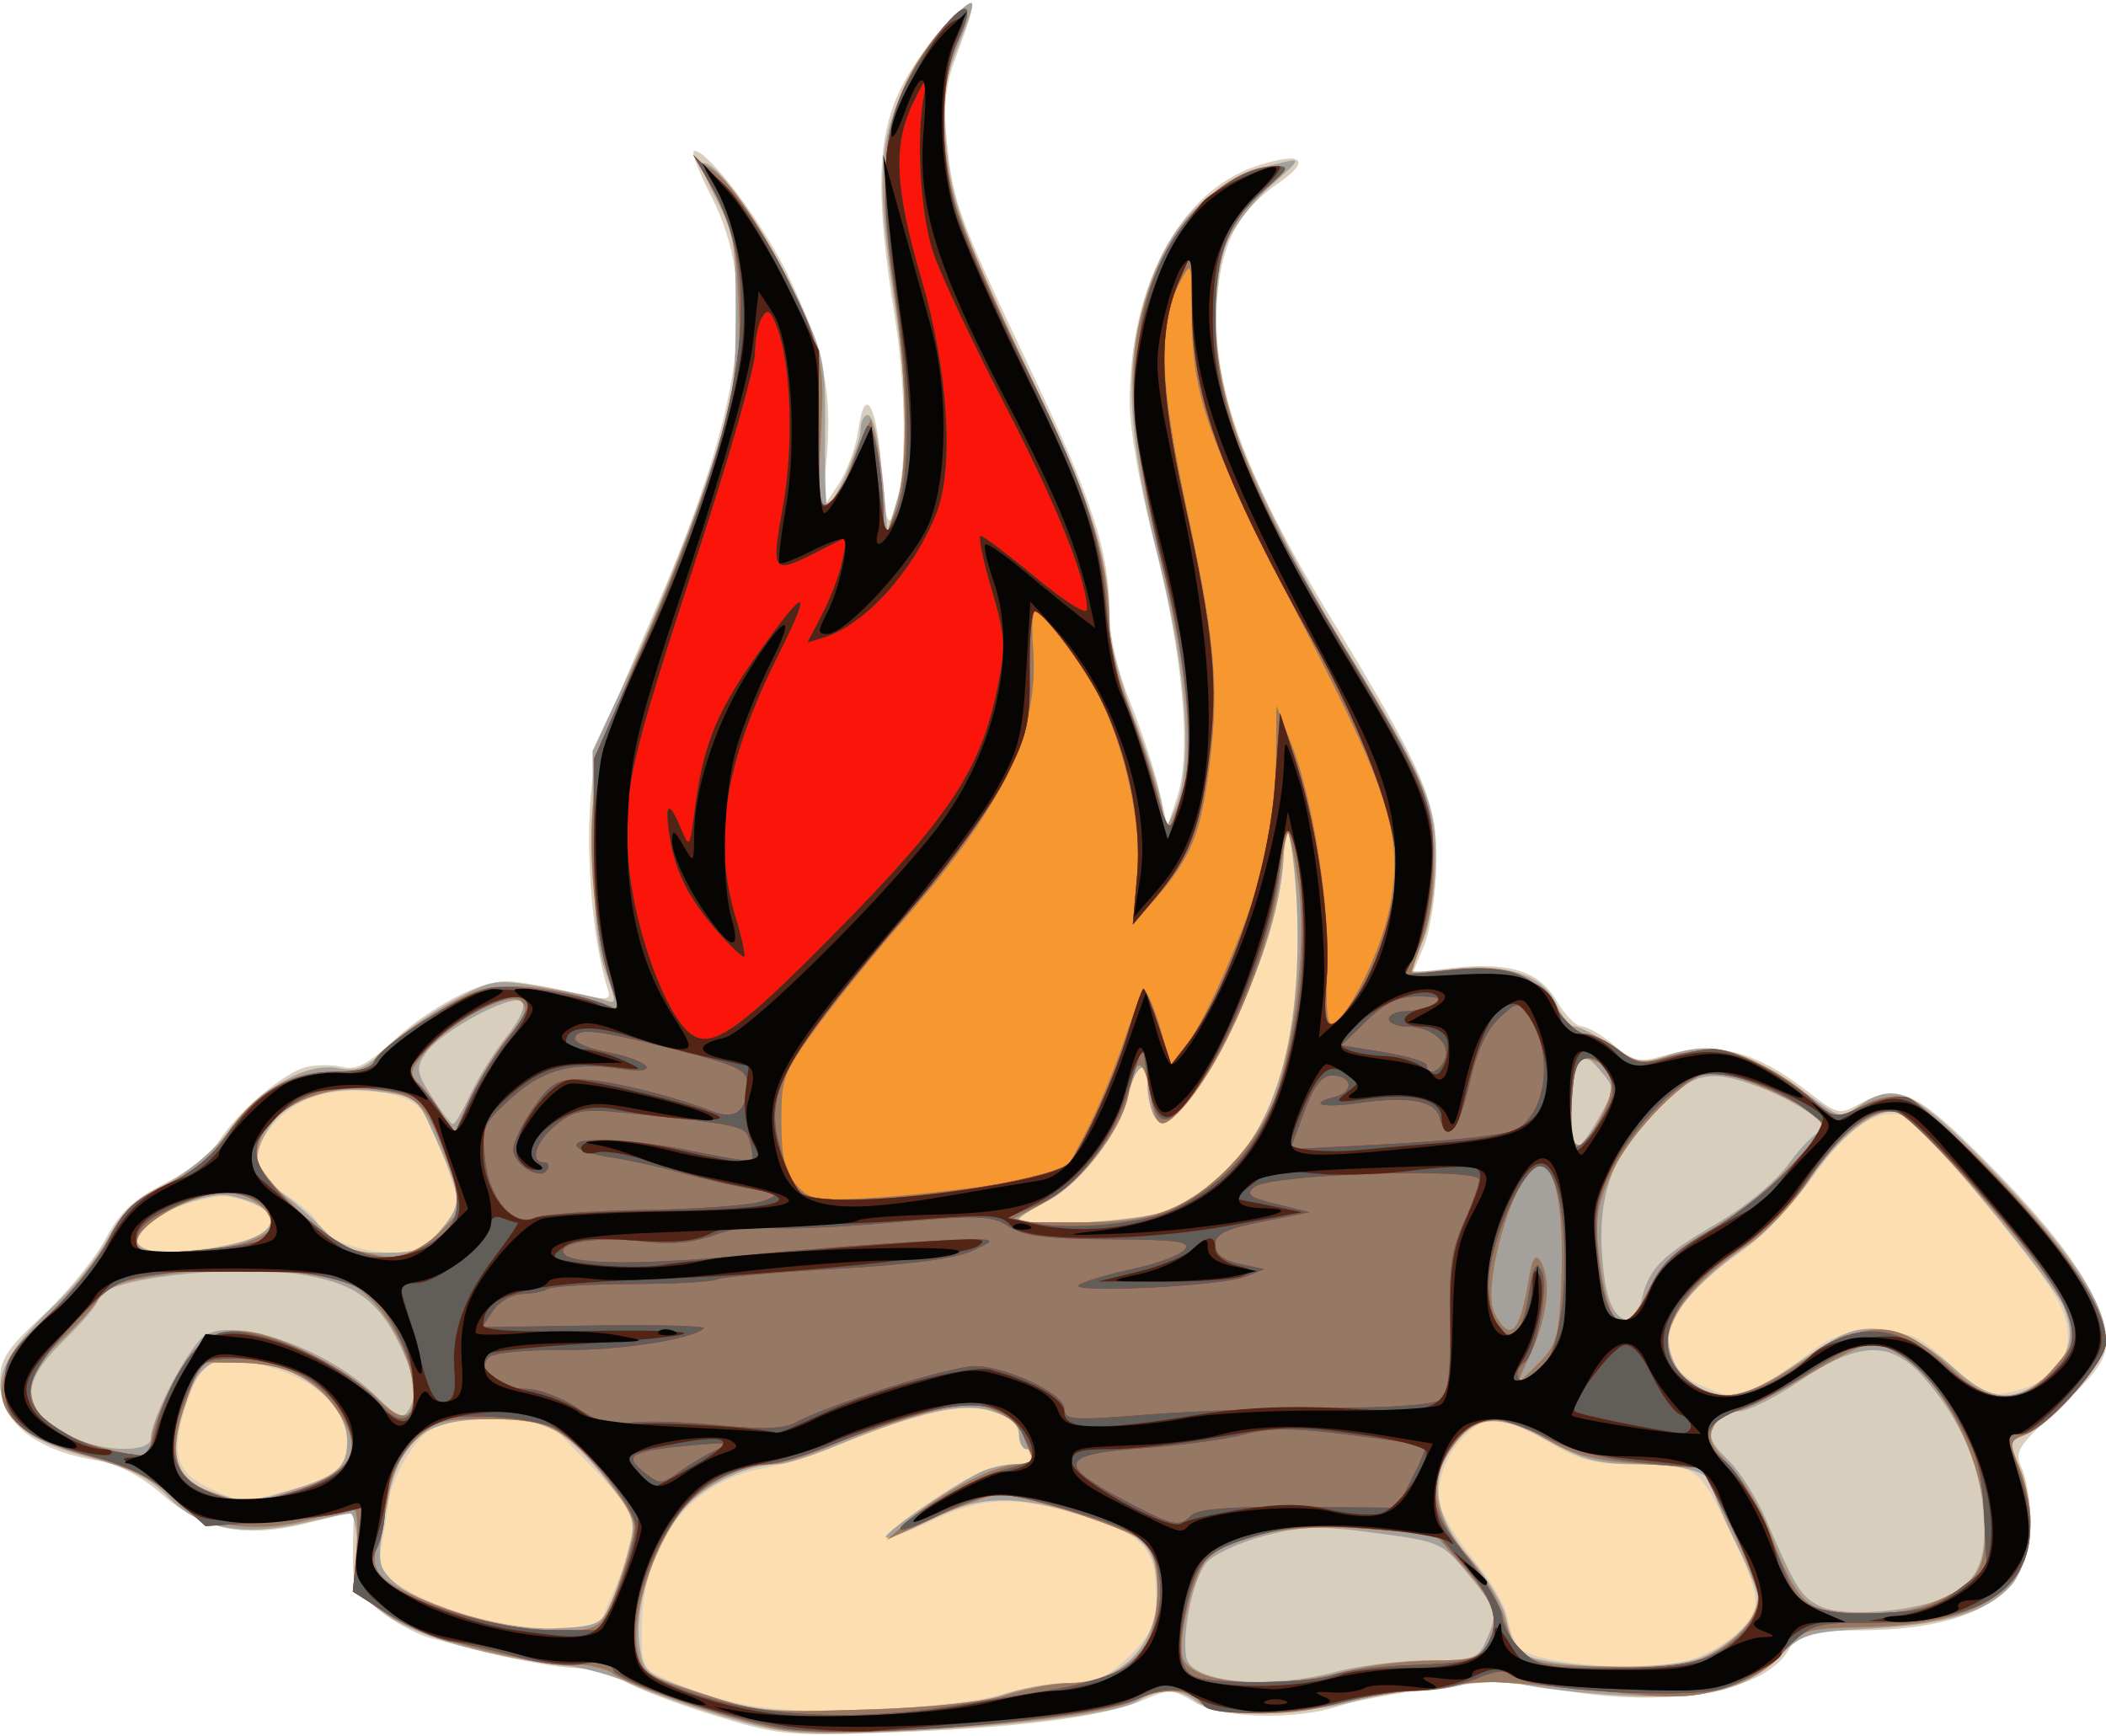
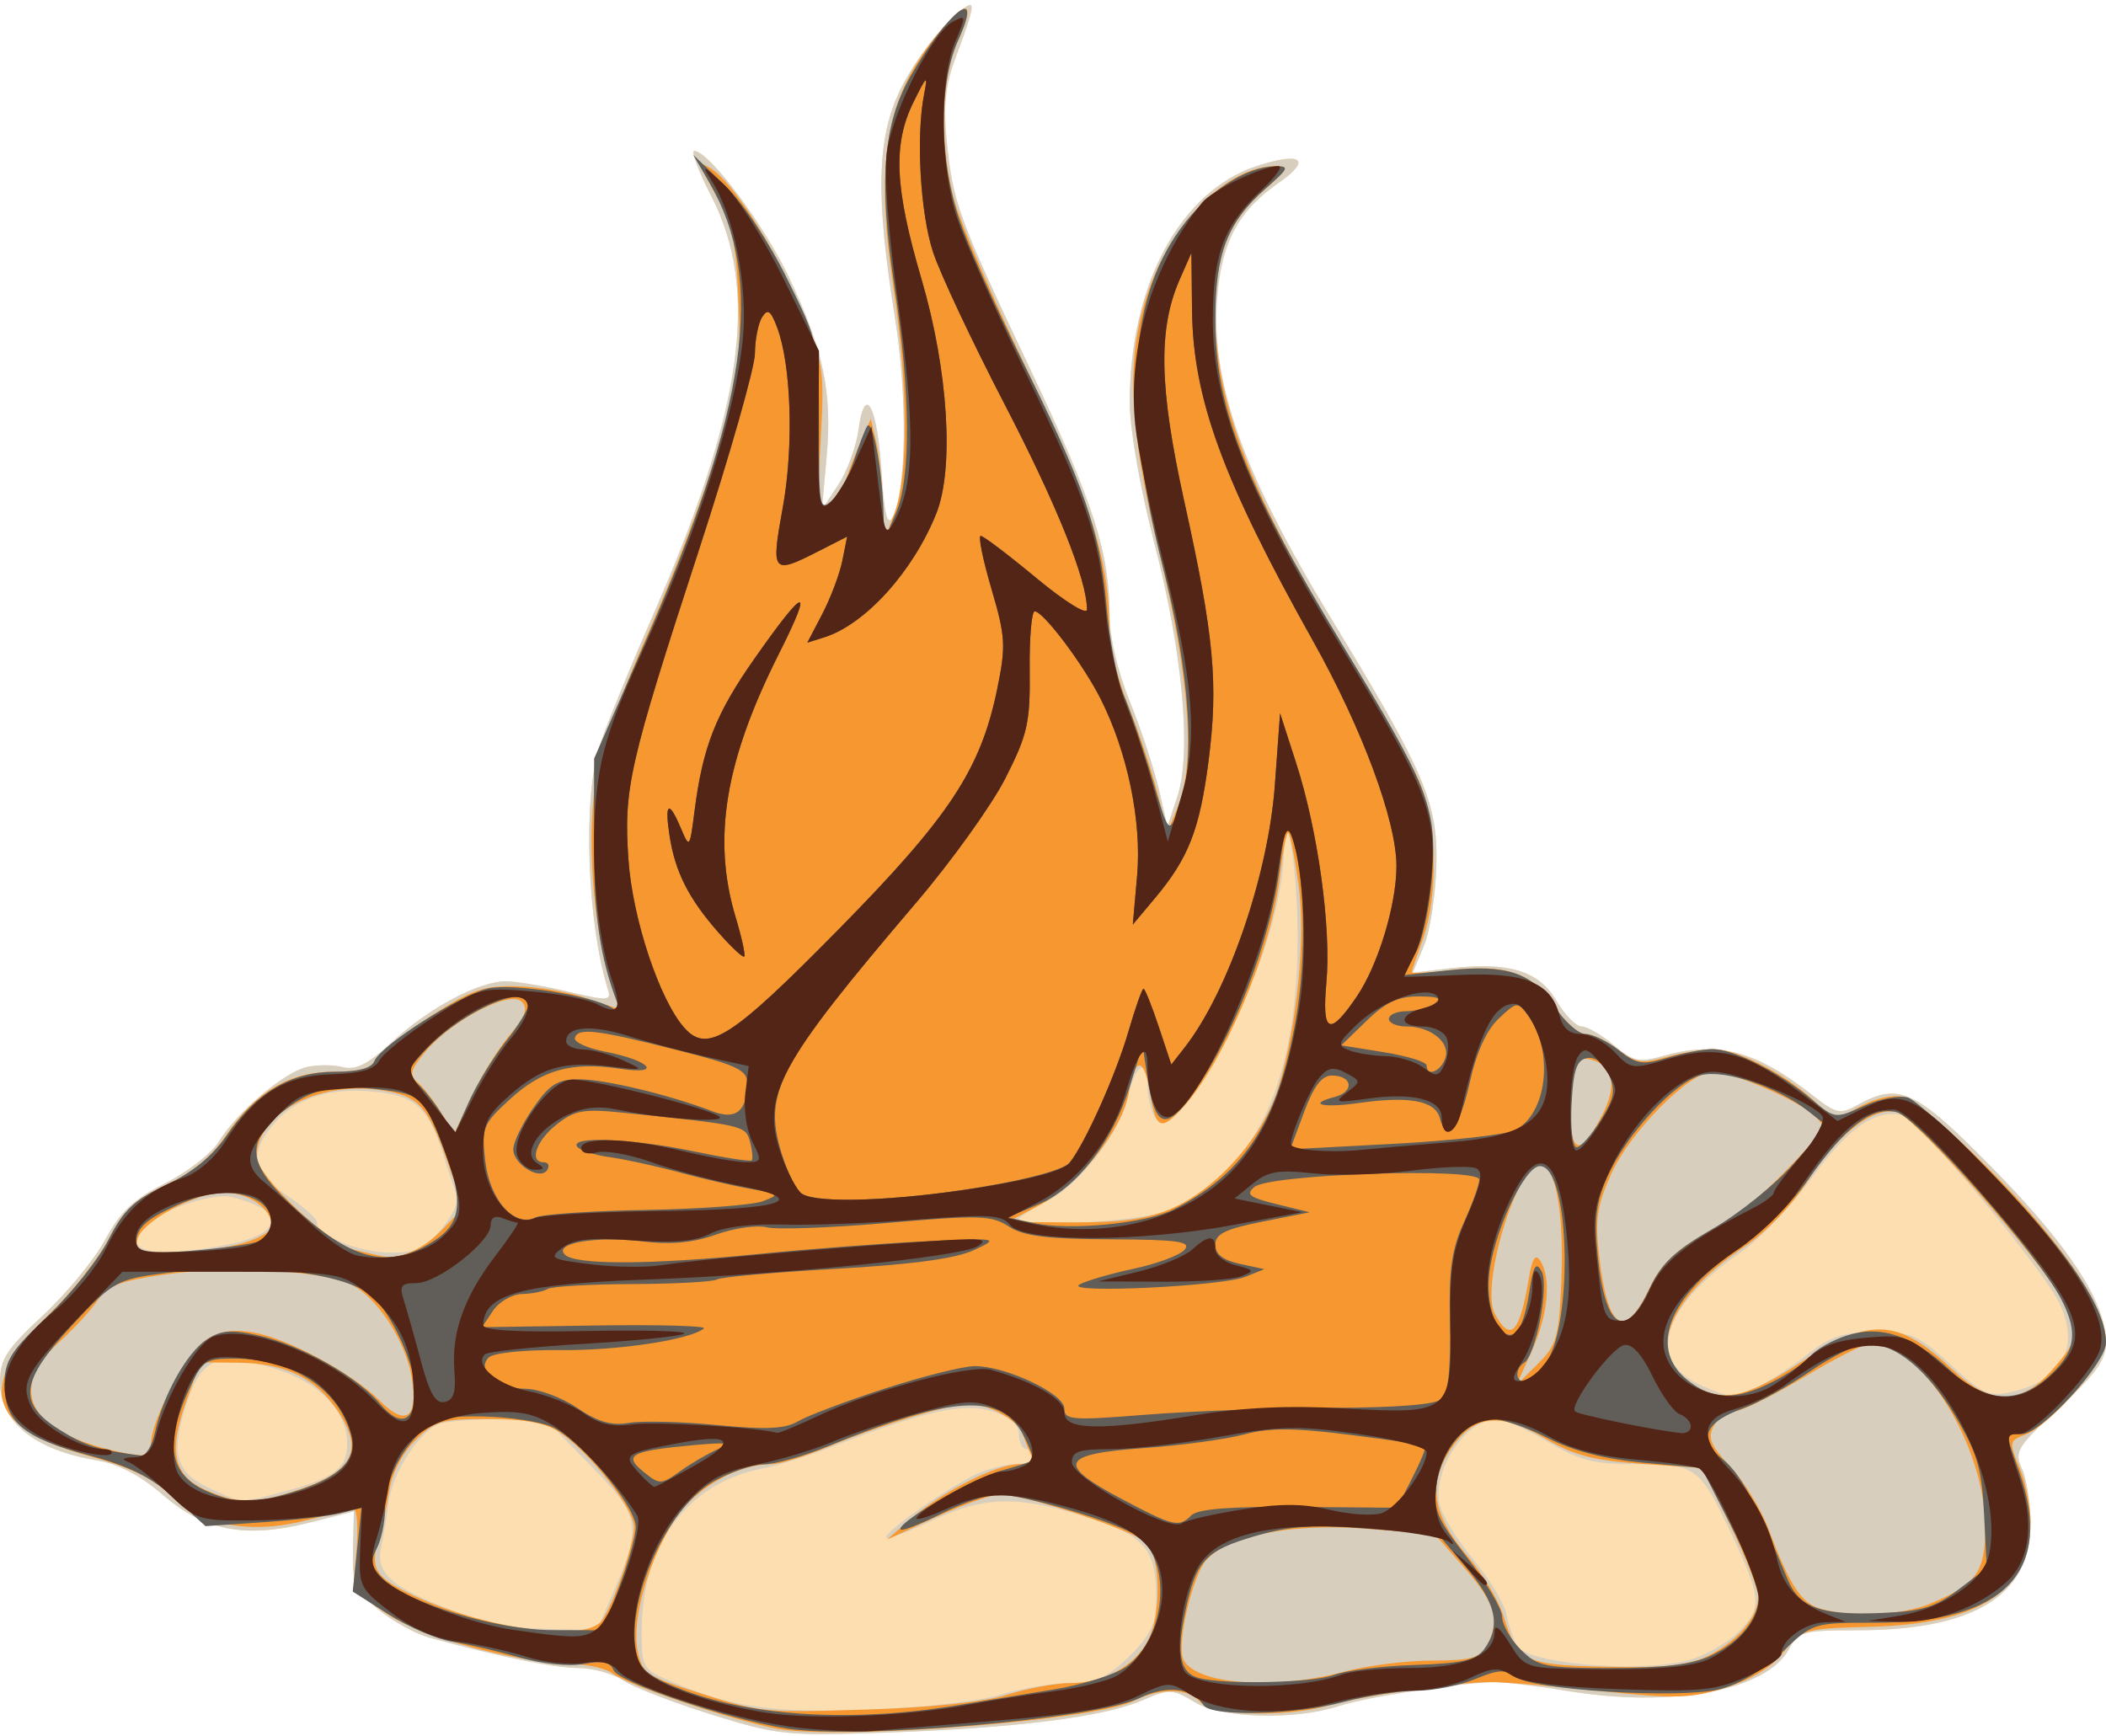
<svg xmlns="http://www.w3.org/2000/svg" xmlns:ns1="http://www.inkscape.org/namespaces/inkscape" xmlns:ns2="http://sodipodi.sourceforge.net/DTD/sodipodi-0.dtd" id="svg2" version="1.1" ns1:version="0.48.4 r9939" width="279" height="230" ns2:docname="fire_stone_ring.png">
  <title id="title3009">camp fire</title>
  <defs id="defs6" />
  <ns2:namedview pagecolor="#ffffff" bordercolor="#666666" borderopacity="1" objecttolerance="10" gridtolerance="10" guidetolerance="10" ns1:pageopacity="0" ns1:pageshadow="2" ns1:window-width="1015" ns1:window-height="907" id="namedview4" showgrid="false" ns1:zoom="1.026087" ns1:cx="-30.076271" ns1:cy="115" ns1:window-x="0" ns1:window-y="0" ns1:window-maximized="0" ns1:current-layer="svg2" />
  <g id="g2987">
    <path style="fill:#fcdeb1" d="M 94.321,227.18 C 89.273,225.609 84.001,223.576 82.607,222.662 81.212,221.748 78.516,221 76.616,221 73.489,221 66.477,219.575 57,217.013 c -1.925,-0.52 -5.041,-2.233 -6.925,-3.807 -3.112,-2.6 -3.414,-3.322 -3.31,-7.907 l 0.115,-5.046 -5.917,1.49 c -8.451,2.129 -13.876,1.093 -19.426,-3.71 -2.972,-2.572 -5.857,-4.076 -8.738,-4.553 C 4.59,192.12 0,188.403 0,183.114 c 0,-3.015 0.841,-4.32 5.695,-8.837 3.132,-2.915 6.845,-7.432 8.25,-10.038 1.994,-3.698 3.742,-5.339 7.958,-7.475 2.972,-1.505 6.159,-3.98 7.083,-5.5 2.302,-3.785 8.522,-9.101 11.532,-9.857 1.365,-0.343 3.54,-0.357 4.835,-0.032 1.812,0.455 3.34,-0.32 6.647,-3.373 4.888,-4.512 11.483,-8.008 15.066,-7.985 1.339,0.009 5.034,0.627 8.212,1.375 5.253,1.236 5.731,1.212 5.267,-0.266 -2.76,-8.78 -3.345,-25.292 -1.142,-32.216 0.772,-2.425 3.931,-10.164 7.02,-17.198 C 98.457,54.308 100.672,38.473 94.22,25.963 92.529,22.683 91.524,20 91.987,20 c 1.91,0 9.201,9.725 12.496,16.668 4.618,9.728 5.791,15.289 5.028,23.832 l -0.625,7 2.151,-3.244 c 1.183,-1.784 2.396,-5.074 2.696,-7.31 0.84,-6.262 2.484,-3.231 3.052,5.627 0.354,5.52 0.758,7.206 1.435,5.997 1.881,-3.361 2.036,-15.926 0.329,-26.57 -2.581,-16.085 -2.388,-23.767 0.759,-30.198 1.433,-2.93 4.263,-6.896 6.288,-8.814 3.982,-3.773 4.027,-3.518 0.872,5.012 -1.221,3.301 -1.5,6.139 -1.048,10.652 C 126.246,26.907 126.916,28.738 136.524,49 144.885,66.634 147,73.239 147,81.721 c 0,2.697 1.111,7.363 2.667,11.201 1.467,3.618 3.192,8.828 3.833,11.578 l 1.165,5 1.297,-3.908 c 1.932,-5.821 0.739,-19.061 -3.026,-33.592 -1.866,-7.199 -3.249,-15.044 -3.262,-18.5 -0.058,-15.625 6.609,-28.128 16.792,-31.489 5.966,-1.969 7.402,-0.883 2.928,2.216 -5.327,3.69 -7.549,7.828 -8.137,15.152 -0.902,11.24 3.385,23.323 15.123,42.62 12.411,20.405 14.117,24.41 13.908,32.653 -0.1,3.934 -0.847,8.747 -1.661,10.694 l -1.479,3.541 4.834,-0.573 c 7.833,-0.928 11.841,0.271 14.184,4.242 1.117,1.893 2.627,3.442 3.355,3.442 0.728,0 2.646,1.112 4.261,2.471 2.549,2.145 3.382,2.343 6.32,1.5 7.373,-2.115 12.403,-0.834 19.922,5.072 3.212,2.523 3.745,2.647 6,1.398 5.605,-3.103 7.697,-2.119 18.134,8.524 10.022,10.22 14.841,17.654 14.841,22.894 0,2.299 -1.313,4.142 -6.13,8.601 -5.686,5.264 -6.048,5.855 -5,8.155 0.621,1.364 1.13,4.674 1.13,7.356 C 269,211.408 261.468,216 245.987,216 c -7.098,0 -7.744,0.177 -8.963,2.455 -2.967,5.544 -15.43,7.891 -29.524,5.559 -3.85,-0.637 -8.125,-1.152 -9.5,-1.144 -4.267,0.024 -16.979,1.968 -20.528,3.139 -5.827,1.923 -15.554,1.687 -19.161,-0.466 -3.019,-1.801 -3.391,-1.815 -7,-0.253 -5.074,2.196 -16.754,3.668 -33.811,4.26 -13.303,0.462 -14.457,0.344 -23.179,-2.371 z" id="path3005" ns1:connector-curvature="0" />
    <path style="fill:#d8cebe" d="M 94.321,227.18 C 89.273,225.609 84.001,223.576 82.607,222.662 81.212,221.748 78.516,221 76.616,221 73.489,221 66.477,219.575 57,217.013 c -1.925,-0.52 -5.041,-2.233 -6.925,-3.807 -3.112,-2.6 -3.414,-3.322 -3.31,-7.907 l 0.115,-5.046 -5.917,1.49 c -8.451,2.129 -13.876,1.093 -19.426,-3.71 -2.972,-2.572 -5.857,-4.076 -8.738,-4.553 C 4.59,192.12 0,188.403 0,183.114 c 0,-3.015 0.841,-4.32 5.695,-8.837 3.132,-2.915 6.845,-7.432 8.25,-10.038 1.994,-3.698 3.742,-5.339 7.958,-7.475 2.972,-1.505 6.159,-3.98 7.083,-5.5 2.302,-3.785 8.522,-9.101 11.532,-9.857 1.365,-0.343 3.54,-0.357 4.835,-0.032 1.812,0.455 3.34,-0.32 6.647,-3.373 4.888,-4.512 11.483,-8.008 15.066,-7.985 1.339,0.009 5.034,0.627 8.212,1.375 5.253,1.236 5.731,1.212 5.267,-0.266 -2.76,-8.78 -3.345,-25.292 -1.142,-32.216 0.772,-2.425 3.931,-10.164 7.02,-17.198 C 98.457,54.308 100.672,38.473 94.22,25.963 92.529,22.683 91.524,20 91.987,20 c 1.91,0 9.201,9.725 12.496,16.668 4.618,9.728 5.791,15.289 5.028,23.832 l -0.625,7 2.151,-3.244 c 1.183,-1.784 2.396,-5.074 2.696,-7.31 0.84,-6.262 2.484,-3.231 3.052,5.627 0.354,5.52 0.758,7.206 1.435,5.997 1.881,-3.361 2.036,-15.926 0.329,-26.57 -2.581,-16.085 -2.388,-23.767 0.759,-30.198 1.433,-2.93 4.263,-6.896 6.288,-8.814 3.982,-3.773 4.027,-3.518 0.872,5.012 -1.221,3.301 -1.5,6.139 -1.048,10.652 C 126.246,26.907 126.916,28.738 136.524,49 144.885,66.634 147,73.239 147,81.721 c 0,2.697 1.111,7.363 2.667,11.201 1.467,3.618 3.192,8.828 3.833,11.578 l 1.165,5 1.297,-3.908 c 1.932,-5.821 0.739,-19.061 -3.026,-33.592 -1.866,-7.199 -3.249,-15.044 -3.262,-18.5 -0.058,-15.625 6.609,-28.128 16.792,-31.489 5.966,-1.969 7.402,-0.883 2.928,2.216 -5.327,3.69 -7.549,7.828 -8.137,15.152 -0.902,11.24 3.385,23.323 15.123,42.62 12.411,20.405 14.117,24.41 13.908,32.653 -0.1,3.934 -0.847,8.747 -1.661,10.694 l -1.479,3.541 4.834,-0.573 c 7.833,-0.928 11.841,0.271 14.184,4.242 1.117,1.893 2.627,3.442 3.355,3.442 0.728,0 2.646,1.112 4.261,2.471 2.549,2.145 3.382,2.343 6.32,1.5 7.373,-2.115 12.403,-0.834 19.922,5.072 3.212,2.523 3.745,2.647 6,1.398 5.605,-3.103 7.697,-2.119 18.134,8.524 10.022,10.22 14.841,17.654 14.841,22.894 0,2.299 -1.313,4.142 -6.13,8.601 -5.686,5.264 -6.048,5.855 -5,8.155 0.621,1.364 1.13,4.674 1.13,7.356 C 269,211.408 261.468,216 245.987,216 c -7.098,0 -7.744,0.177 -8.963,2.455 -2.967,5.544 -15.43,7.891 -29.524,5.559 -3.85,-0.637 -8.125,-1.152 -9.5,-1.144 -4.267,0.024 -16.979,1.968 -20.528,3.139 -5.827,1.923 -15.554,1.687 -19.161,-0.466 -3.019,-1.801 -3.391,-1.815 -7,-0.253 -5.074,2.196 -16.754,3.668 -33.811,4.26 -13.303,0.462 -14.457,0.344 -23.179,-2.371 z M 132.5,224.547 c 2.75,-0.839 6.88,-1.53 9.179,-1.536 3.363,-0.009 4.876,-0.668 7.75,-3.379 2.37,-2.235 3.611,-4.338 3.69,-6.25 0.331,-8.057 -1.032,-9.847 -9.508,-12.483 -8.995,-2.797 -13.3,-2.664 -20.249,0.623 -3.051,1.444 -5.73,2.442 -5.953,2.22 -0.51,-0.51 7.037,-5.926 11.292,-8.104 1.76,-0.901 4.348,-1.638 5.75,-1.638 1.402,0 2.55,-0.45 2.55,-1 0,-0.55 -0.45,-1 -1,-1 -0.55,0 -1,-0.865 -1,-1.922 0,-1.306 -1.109,-2.288 -3.459,-3.064 -3.758,-1.24 -8.879,-0.128 -21.041,4.568 -3.3,1.274 -7.575,2.619 -9.5,2.988 -9.928,1.903 -16,10.112 -16,21.63 0,4.711 0.146,4.964 3.75,6.512 8.129,3.49 13.514,4.272 26.25,3.812 7.012,-0.253 14.695,-1.121 17.5,-1.977 z m 90.862,-4.491 c 2.124,-0.493 5.184,-2.163 6.8,-3.711 3.364,-3.223 3.276,-4.531 -0.899,-13.346 -4.087,-8.628 -4.597,-9 -12.373,-9 -5.759,0 -7.58,-0.459 -11.889,-3 -2.798,-1.65 -5.856,-2.985 -6.794,-2.967 -4.001,0.078 -8.382,6.594 -7.508,11.168 0.27,1.41 2.253,4.697 4.408,7.305 2.155,2.608 4.164,5.923 4.466,7.368 0.301,1.445 0.904,3.302 1.34,4.127 1.251,2.369 15.484,3.673 22.451,2.056 z M 81.124,211.25 c 3.986,-9.222 3.812,-10.242 -2.911,-17.113 L 72.208,188 l -5.854,0.014 c -3.22,0.008 -6.763,0.258 -7.873,0.556 -2.71,0.728 -6.502,6.443 -7.021,10.58 -0.231,1.843 -0.671,4.503 -0.978,5.911 -0.697,3.199 1.269,5.094 8.059,7.763 6.121,2.407 8.413,2.864 15.244,3.04 L 79.071,216 81.124,211.25 z M 37.806,197.564 C 44.26,195.846 46,194.512 46,191.282 c 0,-4.273 -3.599,-8.053 -9.41,-9.885 -7.82,-2.465 -9.945,-1.578 -12.02,5.018 -2.028,6.447 -1.214,8.857 3.723,11.018 4.077,1.785 3.337,1.775 9.513,0.131 z M 232.703,183.777 c 1.538,-0.673 4.531,-2.585 6.65,-4.25 3.179,-2.498 4.773,-3.027 9.117,-3.027 4.816,0 5.663,0.367 9.949,4.318 4.129,3.806 5.064,4.238 7.883,3.639 6.907,-1.467 9.396,-6.092 6.434,-11.957 -2.462,-4.875 -18.649,-24.177 -20.736,-24.726 -3.454,-0.909 -7.133,1.629 -11.94,8.239 -2.73,3.754 -6.959,8.198 -9.397,9.875 -10.555,7.262 -12.694,14.449 -5.263,17.684 3.873,1.686 3.914,1.687 7.303,0.205 z M 30.333,164.862 c 7.378,-1.482 7.535,-4.541 0.321,-6.267 -2.786,-0.667 -10.855,2.302 -12.208,4.492 -1.831,2.963 2.644,3.632 11.887,1.775 z m 28.131,-2.002 c 1.645,-1.955 2.394,-3.747 1.985,-4.75 -0.362,-0.885 -1.004,-2.761 -1.429,-4.168 -2.108,-6.994 -3.687,-8.623 -8.961,-9.248 -6.108,-0.723 -10.81,0.71 -13.774,4.2 -3.345,3.938 -2.893,6.439 1.714,9.488 2.2,1.456 4,3.076 4,3.601 0,1.711 5.405,3.937 9.661,3.978 3.462,0.033 4.605,-0.487 6.803,-3.1 z m 96.164,-2.449 c 11.707,-4.804 17.505,-17.34 17.272,-37.345 -0.101,-8.72 -1.586,-17.264 -1.801,-10.366 -0.199,6.377 -2.404,13.978 -6.614,22.799 -4.776,10.007 -8.952,14.957 -10.523,12.474 -0.513,-0.811 -0.939,-2.738 -0.947,-4.283 -0.02,-3.621 -1.654,-2.621 -2.566,1.57 -1.029,4.729 -6.375,11.66 -10.694,13.863 -2.066,1.054 -3.756,2.132 -3.756,2.396 0,1.254 16.084,0.345 19.628,-1.109 z" id="path3003" ns1:connector-curvature="0" />
-     <path style="fill:#a4a19c" d="m 96.184,227.543 c -4.574,-1.336 -10.199,-3.318 -12.5,-4.405 C 81.383,222.051 77.475,220.96 75,220.714 c -9.122,-0.908 -19.55,-3.814 -23.5,-6.549 -3.808,-2.637 -4.005,-3.031 -4.095,-8.217 -0.052,-2.996 -0.502,-5.434 -1,-5.417 -0.498,0.017 -3.356,0.593 -6.352,1.282 -7.931,1.823 -13.811,0.686 -17.706,-3.423 -2.382,-2.512 -4.95,-3.808 -10.499,-5.296 -5.098,-1.367 -8.035,-2.771 -9.597,-4.587 -3.965,-4.609 -2.691,-8.364 5.444,-16.045 C 10.002,170.282 12.988,166.475 14.33,164 c 1.813,-3.343 3.729,-5.152 7.451,-7.035 2.929,-1.482 6.423,-4.387 8.411,-6.994 4.453,-5.839 10.235,-9.195 14.548,-8.446 2.721,0.472 3.77,0.035 6.549,-2.731 1.82,-1.811 5.738,-4.607 8.707,-6.213 5.25,-2.839 5.581,-2.888 12.038,-1.781 3.652,0.626 7.347,1.41 8.211,1.741 1.426,0.547 1.425,0.204 -0.007,-3.719 C 79.137,125.807 78.636,120.721 78.582,112 L 78.503,99.5 83.866,88 c 2.95,-6.325 7.207,-16.9 9.462,-23.5 3.76,-11.009 4.102,-12.87 4.136,-22.542 0.033,-9.512 -0.224,-11.045 -2.633,-15.688 -1.765,-3.401 -2.192,-4.963 -1.259,-4.605 2.324,0.892 8.249,9.67 12.157,18.011 3.47,7.407 3.661,8.343 3.573,17.574 -0.051,5.362 0.076,9.75 0.283,9.75 C 110.424,67 114,58.935 114,57.04 114,55.918 114.422,55 114.939,55 c 0.89,0 1.709,4.208 2.336,12 l 0.282,3.5 1.216,-4 c 1.646,-5.412 1.538,-14.456 -0.318,-26.757 -2.296,-15.213 -2.092,-20.572 1.051,-27.576 1.467,-3.268 4.203,-7.431 6.081,-9.251 4.005,-3.882 4.086,-3.678 1.308,3.296 -1.693,4.249 -2.005,6.661 -1.59,12.287 0.597,8.106 2.144,12.329 12.3,33.576 7.277,15.225 9.377,22.173 9.391,31.073 0.003,2.007 1.581,7.728 3.506,12.712 1.925,4.984 3.537,10.317 3.581,11.85 l 0.081,2.788 1.374,-3 c 2.582,-5.638 1.81,-17.998 -2.103,-33.693 -4.005,-16.065 -4.485,-24.425 -1.926,-33.545 2.934,-10.454 8.714,-16.444 17.993,-18.645 2.965,-0.703 2.95,-0.667 -1.246,3.086 -2.335,2.089 -4.923,5.471 -5.75,7.516 -1.732,4.281 -1.922,13.255 -0.419,19.782 1.592,6.917 8.18,20.792 15.781,33.238 11.148,18.255 12.381,21.146 12.309,28.862 -0.035,3.684 -0.763,8.373 -1.619,10.421 -0.856,2.048 -1.556,3.897 -1.556,4.11 0,0.213 2.415,0.103 5.366,-0.244 7.152,-0.841 12.125,0.84 13.82,4.672 0.716,1.618 1.804,2.942 2.418,2.942 0.614,0 2.81,1.149 4.88,2.554 3.24,2.199 4.185,2.408 6.789,1.5 6.884,-2.4 10.198,-1.411 21.049,6.282 2.388,1.693 2.768,1.713 4.856,0.25 4.843,-3.392 7.267,-2.261 17.494,8.163 10.109,10.303 15.302,17.939 15.317,22.522 0.011,3.1 -6.88,11.355 -10.687,12.802 -2.172,0.826 -2.19,0.954 -0.663,4.609 1.982,4.743 1.361,12.552 -1.225,15.409 -3.115,3.442 -8.433,5.093 -18.204,5.652 -8.848,0.506 -9.443,0.687 -12.56,3.804 -4.635,4.635 -9.987,5.821 -22.518,4.99 -5.702,-0.378 -11.404,-1.16 -12.672,-1.738 -1.633,-0.744 -3.246,-0.722 -5.532,0.075 -1.775,0.619 -4.848,1.13 -6.828,1.137 -1.98,0.007 -6.076,0.676 -9.101,1.488 -7.161,1.922 -17.88,1.905 -20.441,-0.032 -2.437,-1.843 -4.998,-1.866 -7.844,-0.071 -2.673,1.686 -17.668,3.495 -34.134,4.118 -10.671,0.403 -13.051,0.173 -20.397,-1.972 z m 36.692,-2.993 c 2.407,-0.852 6.162,-1.55 8.346,-1.55 7.434,0 12.287,-5.044 12.074,-12.548 -0.158,-5.579 -1.781,-7.209 -9.561,-9.603 -9.45,-2.908 -13.999,-2.783 -20.585,0.565 -2.942,1.496 -5.548,2.521 -5.792,2.278 -0.434,-0.434 8.022,-6.299 12.325,-8.55 1.201,-0.628 3.339,-1.142 4.75,-1.142 1.411,0 2.566,-0.45 2.566,-1 0,-0.55 -0.45,-1 -1,-1 -0.55,0 -1,-0.865 -1,-1.922 0,-1.313 -1.117,-2.291 -3.524,-3.086 -3.891,-1.284 -9.538,-0.032 -20.792,4.609 C 107.485,192.921 104.078,194 103.112,194 c -4.492,0 -10.701,3.187 -13.21,6.78 -3.666,5.25 -5.832,12.325 -5.204,17.003 0.509,3.791 0.739,4 6.665,6.029 8.749,2.996 9.711,3.103 24.138,2.674 8.267,-0.245 14.593,-0.95 17.376,-1.936 z M 177,221.5 c 3.025,-0.812 8.465,-1.482 12.089,-1.488 6.086,-0.011 6.678,-0.207 7.75,-2.559 1.668,-3.661 1.537,-4.157 -2.344,-8.893 -3.43,-4.186 -3.69,-4.302 -12.25,-5.451 -7.387,-0.992 -9.677,-0.933 -14.745,0.38 -3.3,0.855 -6.763,2.464 -7.695,3.576 -1.753,2.09 -3.267,9.297 -2.639,12.56 0.64,3.321 10.851,4.286 19.834,1.875 z m 48.391,-1.89 c 3.888,-1.624 7.611,-5.32 7.606,-7.549 C 232.994,211.203 231.646,207.8 230,204.5 c -1.646,-3.3 -2.994,-6.547 -2.996,-7.215 C 226.997,195.185 223.353,194 216.897,194 c -5.106,0 -7.216,-0.554 -11.653,-3.058 -6.408,-3.617 -9.742,-3.522 -12.626,0.357 -3.413,4.591 -2.666,9.703 2.229,15.264 2.258,2.565 4.388,6.172 4.734,8.015 0.346,1.843 1.146,3.78 1.778,4.305 2.598,2.156 19.396,2.665 24.032,0.728 z M 80.681,212.989 c 0.659,-1.381 1.754,-4.586 2.433,-7.123 1.227,-4.589 1.214,-4.637 -2.69,-9.642 C 75.238,189.576 72.409,188 65.661,188 c -10.064,0 -13.08,2.702 -14.777,13.238 -0.887,5.506 -0.789,6.301 0.993,8.084 3.285,3.285 14.789,6.704 21.613,6.424 5.294,-0.217 6.13,-0.538 7.19,-2.756 z m 177.476,-1.571 c 4.039,-2.089 5.168,-4.901 4.578,-11.407 -0.573,-6.322 -3.216,-12.212 -7.845,-17.484 -4.38,-4.988 -8.649,-4.867 -16.505,0.47 -3.237,2.199 -6.882,3.999 -8.1,4 -1.218,10e-4 -2.661,0.837 -3.207,1.856 -0.789,1.474 -0.417,2.405 1.814,4.542 1.543,1.479 3.816,5.032 5.051,7.896 3.936,9.129 4.567,10.152 7.087,11.484 2.989,1.58 12.978,0.788 17.127,-1.357 z M 38.391,197.495 C 44.643,195.598 46,194.421 46,190.893 c 0,-4.083 -4.528,-8.596 -10.059,-10.027 -7.296,-1.887 -9.546,-0.795 -11.566,5.612 -2.113,6.703 -1.113,9.684 3.774,11.246 4.559,1.458 4.687,1.455 10.242,-0.23 z M 20,190.527 c 0,-2.719 5.248,-12.59 7.268,-13.671 4.398,-2.354 16.48,2.044 22.699,8.264 2.579,2.579 3.387,2.932 4.106,1.795 1.314,-2.077 1.101,-3.943 -0.963,-8.416 -2.776,-6.014 -5.967,-8.414 -12.703,-9.552 C 30.903,167.341 13,169.444 13,172.167 c 0,0.556 -2.025,2.98 -4.5,5.385 -6.099,5.928 -5.841,9.227 1,12.801 3.956,2.066 10.5,2.175 10.5,0.175 z M 236.395,181.75 c 2.606,-1.788 5.721,-3.806 6.921,-4.485 4.509,-2.551 9.917,-1.093 15.861,4.277 4.412,3.986 7.432,4.339 11.27,1.32 3.766,-2.962 4.6,-5.692 2.958,-9.685 -1.39,-3.382 -18.44,-23.958 -21.171,-25.55 -2.711,-1.58 -7.875,1.951 -12.23,8.363 -2.275,3.35 -6.02,7.387 -8.321,8.971 -6.191,4.261 -10.669,9.231 -10.677,11.854 -0.016,4.779 3.343,7.961 8.571,8.121 1.143,0.035 4.211,-1.399 6.817,-3.187 z m -18.928,-9.5 c 0.946,-4.152 2.588,-5.828 9.887,-10.093 3.947,-2.306 7.901,-5.59 9.668,-8.029 C 238.667,151.857 240.529,150 241.161,150 c 2.641,0 -2.701,-3.958 -8.034,-5.953 -6.834,-2.556 -8.909,-2.032 -14.304,3.608 -5.329,5.571 -7.204,11.01 -6.56,19.029 0.475,5.915 1.573,8.246 3.908,8.3 0.369,0.008 0.953,-1.222 1.297,-2.735 z M 30.924,164.828 c 6.844,-1.58 6.54,-4.986 -0.573,-6.408 -2.852,-0.57 -10.533,2.449 -11.914,4.684 -1.827,2.956 3.791,3.732 12.488,1.725 z m 27.519,-1.942 c 2.881,-3.424 2.831,-4.106 -0.924,-12.507 -2.263,-5.062 -2.351,-5.128 -7.677,-5.794 -6.389,-0.798 -11.688,1.005 -14.195,4.831 -2.385,3.641 -2.031,6.296 1.104,8.259 1.512,0.947 4.161,3.208 5.885,5.023 2.736,2.881 3.775,3.301 8.161,3.301 4.398,0 5.354,-0.389 7.646,-3.114 z m 96.186,-2.475 c 11.707,-4.804 17.505,-17.34 17.272,-37.345 -0.101,-8.72 -1.586,-17.264 -1.801,-10.366 -0.199,6.377 -2.404,13.978 -6.614,22.799 -4.776,10.007 -8.952,14.957 -10.523,12.474 -0.513,-0.811 -0.939,-2.738 -0.947,-4.283 -0.02,-3.621 -1.654,-2.621 -2.566,1.57 -1.029,4.729 -6.375,11.66 -10.694,13.863 -2.066,1.054 -3.756,2.132 -3.756,2.396 0,1.254 16.084,0.345 19.628,-1.109 z m 57.189,-12.299 c 2.183,-3.883 2.183,-3.891 0.204,-6.25 -1.688,-2.013 -2.127,-2.14 -2.972,-0.862 -1.099,1.663 -1.186,11 -0.103,11 0.377,0 1.669,-1.75 2.87,-3.888 z M 62.292,145.059 c 0.985,-2.139 3.135,-5.58 4.778,-7.647 1.86,-2.341 2.632,-4.111 2.047,-4.696 -1.218,-1.218 -10.879,3.99 -12.778,6.889 -1.255,1.916 -1.16,2.54 0.876,5.73 1.257,1.969 2.51,3.587 2.785,3.596 0.275,0.009 1.306,-1.734 2.292,-3.873 z" id="path3001" ns1:connector-curvature="0" />
    <path style="fill:#f6982f" d="m 103,229.052 c -5.782,-1.059 -20.054,-5.852 -21.841,-7.335 -0.756,-0.627 -3.238,-1.198 -5.517,-1.268 -7.688,-0.235 -19.959,-3.596 -24.505,-6.711 l -4.363,-2.99 0.446,-5.374 C 47.464,202.418 47.312,200 46.881,200 c -0.431,0 -3.168,0.621 -6.082,1.38 -7.523,1.959 -13.979,0.807 -18.153,-3.239 -2.31,-2.239 -5.435,-3.752 -10.704,-5.183 -13.677,-3.713 -15.248,-9.247 -5.362,-18.885 3.061,-2.985 6.617,-7.501 7.902,-10.036 1.868,-3.686 3.37,-5.094 7.498,-7.027 3.424,-1.603 6.072,-3.772 7.862,-6.438 C 33.787,144.698 38.299,142 44.179,142 c 3.322,0 5.06,-0.459 5.435,-1.436 0.303,-0.79 3.507,-3.362 7.119,-5.716 5.673,-3.696 7.263,-4.265 11.667,-4.177 2.805,0.056 7.012,0.776 9.349,1.599 2.337,0.823 4.245,1.436 4.239,1.363 -0.006,-0.073 -0.625,-2.158 -1.375,-4.633 -2.063,-6.804 -2.835,-17.733 -1.766,-25 0.618,-4.202 3.104,-11.336 7.031,-20.179 3.341,-7.524 7.488,-18.469 9.214,-24.323 2.76,-9.359 3.091,-11.753 2.737,-19.841 C 97.498,32.068 96.971,29.642 94.815,25.784 92.548,21.729 92.459,21.268 94.141,22.305 97.119,24.14 102.582,32.685 106.094,41 c 3.026,7.164 3.143,7.94 2.627,17.323 -0.529,9.621 -0.501,9.788 1.369,8.095 C 111.141,65.468 112,64.365 112,63.967 c 0,-0.398 0.757,-2.465 1.683,-4.595 L 115.366,55.5 l 0.699,3 c 0.384,1.65 0.786,5.25 0.893,8 l 0.194,5 L 118.5,68 c 1.855,-4.817 1.811,-16.858 -0.109,-29.72 -2.566,-17.187 -1.053,-25.586 6.15,-34.147 3.682,-4.376 4.711,-3.904 2.432,1.116 -2.393,5.271 -2.558,14.369 -0.397,21.818 0.867,2.987 5.345,13.307 9.951,22.932 8.262,17.263 10.445,24.338 10.466,33.922 0.004,1.882 1.133,6.234 2.508,9.672 1.375,3.438 3.099,8.588 3.83,11.446 l 1.33,5.196 1.352,-3.265 c 2.423,-5.849 1.584,-17.294 -2.495,-34.032 -4.1,-16.823 -4.424,-25.839 -1.249,-34.742 C 155.506,29.118 162.857,22 168.995,22 c 1.8,0 1.622,0.397 -1.349,3.006 C 162.709,29.34 161,33.639 161,41.72 c 0,11.742 5.066,24.651 17.856,45.5 3.954,6.446 8.079,13.796 9.167,16.333 2.361,5.508 2.566,15.071 0.449,20.948 -0.793,2.2 -1.448,4.145 -1.456,4.322 -0.008,0.177 2.347,0.05 5.235,-0.284 7.291,-0.841 10.794,0.381 13.668,4.77 1.33,2.031 3.181,3.692 4.115,3.692 0.934,0 2.872,0.924 4.308,2.054 2.254,1.773 3.126,1.911 6.385,1.006 2.076,-0.576 4.906,-1.051 6.289,-1.054 3.087,-0.007 9.531,3.302 13.262,6.81 l 2.777,2.611 3.411,-1.837 c 2.069,-1.114 4.355,-1.6 5.811,-1.235 1.32,0.331 6.611,4.865 11.759,10.075 9.244,9.356 14.965,17.898 14.965,22.343 2.6e-4,2.599 -7.319,11.019 -10.696,12.302 -2.137,0.813 -2.171,1 -0.769,4.355 0.806,1.928 1.465,5.118 1.465,7.088 0,9.275 -6.668,13.648 -21.386,14.027 -8.619,0.222 -8.958,0.321 -11.293,3.305 -1.577,2.015 -4.222,3.648 -7.667,4.734 -4.635,1.461 -6.619,1.515 -16.707,0.455 -6.296,-0.662 -12.798,-1.194 -14.448,-1.182 -4.558,0.032 -17.558,1.901 -21.493,3.089 -5.347,1.615 -15.518,1.349 -17.007,-0.445 -1.547,-1.864 -5.247,-1.926 -8.8,-0.149 -5.176,2.59 -38.849,5.23 -47.2,3.701 z m 30.409,-4.509 C 136.109,223.695 139.844,223 141.709,223 c 4.468,0 8.516,-2.182 10.327,-5.567 1.77,-3.307 1.765,-10.764 -0.009,-12.901 -1.324,-1.596 -16.123,-6.533 -19.578,-6.532 -1.072,4.3e-4 -4.873,1.35 -8.448,2.998 l -6.5,2.997 3.25,-2.821 C 124.827,197.636 132.02,194 134.943,194 c 1.423,0 2.014,-0.45 1.641,-1.25 -0.32,-0.688 -0.846,-1.983 -1.168,-2.878 -0.633,-1.76 -4.519,-3.872 -7.125,-3.872 -2.428,0 -12.066,2.944 -18.416,5.625 -3.094,1.306 -6.572,2.375 -7.73,2.375 -4.434,0 -9.978,3.149 -12.648,7.184 -3.51,5.305 -5.822,13.27 -5.048,17.395 0.561,2.989 1.165,3.457 6.833,5.287 9.571,3.09 9.383,3.069 23.718,2.632 8.261,-0.251 15.405,-1.01 18.409,-1.954 z M 178,221.5 c 3.025,-0.812 8.297,-1.482 11.715,-1.488 5.114,-0.01 6.398,-0.355 7.25,-1.946 1.801,-3.364 1.147,-5.657 -2.934,-10.294 l -3.969,-4.509 -9.02,-0.706 c -9.937,-0.777 -18.345,0.872 -21.255,4.17 -1.798,2.037 -3.877,10.877 -3.059,13.007 1.306,3.405 11.892,4.283 21.272,1.766 z m 48.3,-2.108 c 3.944,-1.981 6.672,-5.24 6.608,-7.892 -0.026,-1.1 -1.704,-5.375 -3.728,-9.5 l -3.68,-7.5 -8,-0.546 c -6.302,-0.431 -9.002,-1.135 -12.721,-3.319 -6.131,-3.601 -9.469,-3.239 -12.578,1.366 -3.092,4.579 -2.445,8.729 2.21,14.167 1.941,2.268 4.052,5.746 4.69,7.728 2.104,6.54 2.586,6.753 15.699,6.968 5.858,0.096 9.241,-0.337 11.5,-1.472 z M 79.705,214.75 C 81.192,212.794 84,204.662 84,202.311 c 0,-2.406 -5.917,-9.931 -9.872,-12.555 -1.852,-1.229 -4.643,-1.745 -9.455,-1.75 -6.176,-0.006 -7.098,0.265 -9.676,2.843 -1.741,1.741 -3.082,4.366 -3.447,6.75 -0.328,2.145 -0.958,5.035 -1.4,6.421 -1.104,3.465 -0.486,4.754 3.19,6.66 9.433,4.89 24.029,7.143 26.365,4.07 z m 176.04,-2.288 C 261.855,209.909 263,208.316 263,202.365 263,191.555 254.544,178 247.8,178 c -0.765,0 -4.746,2.018 -8.846,4.483 -4.1,2.466 -8.226,4.491 -9.169,4.5 -0.943,0.009 -2.18,0.886 -2.748,1.947 -0.845,1.58 -0.443,2.564 2.215,5.411 1.786,1.914 4.068,5.658 5.07,8.319 2.791,7.41 4.34,9.777 6.864,10.488 4.21,1.185 10.824,0.873 14.559,-0.687 z M 38.5,197.728 c 8.245,-2.56 9.875,-5.39 6.227,-10.809 -2.944,-4.373 -6.949,-6.306 -13.2,-6.368 l -4.974,-0.05 -1.892,5.222 c -2.391,6.599 -1.671,9.829 2.609,11.702 4.095,1.792 6.249,1.85 11.23,0.304 z M 20.01,191.25 c 0.018,-3.149 4.771,-12.06 7.326,-13.734 1.809,-1.185 3.556,-1.449 6.331,-0.957 4.561,0.81 13.006,5.387 16.638,9.019 3.465,3.465 5.095,2.334 4.257,-2.953 -0.786,-4.961 -4.678,-10.901 -8.19,-12.501 -3.968,-1.808 -16.092,-2.446 -24.372,-1.282 -6.06,0.852 -7.788,1.496 -9,3.356 -0.825,1.266 -3.188,3.838 -5.25,5.716 -6.643,6.048 -4.029,11.527 6.75,14.151 4.754,1.157 5.499,1.047 5.51,-0.815 z M 238.555,180.5 c 9.21,-6.049 12.862,-5.875 20.106,0.957 5.114,4.823 9.006,4.826 13.236,0.008 3.568,-4.064 3.661,-4.762 1.243,-9.299 -2.867,-5.378 -19.438,-24.191 -21.847,-24.802 -3.119,-0.791 -7.817,2.854 -11.895,9.229 -1.921,3.003 -5.461,6.69 -8.147,8.485 -9.367,6.261 -12.872,13.327 -8.5,17.136 4.497,3.917 7.771,3.562 15.805,-1.715 z m -31.712,-10.776 c 0.361,-8.683 -0.666,-14.832 -2.585,-15.472 -2.943,-0.981 -8.263,16.001 -6.213,19.832 2.039,3.81 3.274,2.559 4.456,-4.515 0.481,-2.875 0.9,-3.546 1.563,-2.5 1.481,2.34 1.025,7.135 -1.134,11.931 l -2.026,4.5 2.798,-2.772 c 2.536,-2.513 2.83,-3.544 3.14,-11.003 z M 218.5,170.714 c 1.498,-3.156 3.381,-4.998 7.5,-7.338 5.152,-2.926 7.765,-5.126 13.62,-11.466 2.269,-2.457 2.302,-2.671 0.636,-4.179 C 237.992,145.684 229.406,142 226.895,142 c -3.06,0 -10.972,7.982 -13.46,13.578 -1.892,4.257 -2.144,6.035 -1.559,11.001 1.142,9.69 3.337,11.06 6.624,4.135 z m -159.898,-7.821 2.787,-2.909 -1.823,-5.242 c -2.889,-8.31 -3.973,-9.53 -9.147,-10.306 C 42.128,143.192 34,147.564 34,153.266 c 0,2.482 9.589,11.593 13,12.352 1.375,0.306 2.933,0.661 3.462,0.79 2.338,0.567 5.564,-0.827 8.14,-3.515 z M 31.557,164.881 C 34.001,164.266 36,163.173 36,162.453 c 0,-2.312 -3.05,-4.453 -6.321,-4.436 -3.898,0.02 -11.041,3.911 -11.493,6.261 -0.275,1.43 0.455,1.723 4.299,1.723 2.547,0 6.63,-0.503 9.073,-1.119 z m 123.61,-4.742 c 6.126,-2.631 12.382,-9.778 14.278,-16.312 2.474,-8.525 3.553,-19.766 2.567,-26.741 -0.49,-3.464 -1.083,-6.49 -1.318,-6.725 -0.235,-0.235 -0.743,2.357 -1.128,5.762 -1.1,9.724 -7.303,24.479 -12.875,30.628 -2.843,3.138 -3.572,2.841 -4.306,-1.75 -0.805,-5.035 -2.018,-5.128 -2.847,-0.218 -0.829,4.906 -6.569,12.127 -11.861,14.922 l -4.175,2.205 8.667,0.045 c 6.312,0.033 9.845,-0.461 13,-1.816 z m 57.04,-12.307 c 1.942,-3.743 1.635,-6.295 -0.875,-7.258 -2.592,-0.995 -3.332,0.354 -3.332,6.068 0,6.363 1.328,6.739 4.207,1.19 z M 67.484,137.19 c 2.136,-2.53 2.519,-3.587 1.624,-4.482 -1.539,-1.539 -9.208,2.434 -12.692,6.573 -2.042,2.427 -2.242,3.151 -1.129,4.084 0.744,0.624 2.149,2.418 3.123,3.987 l 1.77,2.852 2.255,-4.852 c 1.24,-2.669 3.512,-6.342 5.05,-8.163 z" id="path2999" ns1:connector-curvature="0" />
-     <path style="fill:#967965" d="m 103,229.052 c -5.782,-1.059 -20.054,-5.852 -21.841,-7.335 -0.756,-0.627 -3.238,-1.198 -5.517,-1.268 -7.688,-0.235 -19.959,-3.596 -24.505,-6.711 l -4.363,-2.99 0.446,-5.374 C 47.464,202.418 47.312,200 46.881,200 c -0.431,0 -3.168,0.621 -6.082,1.38 -7.523,1.959 -13.979,0.807 -18.153,-3.239 -2.31,-2.239 -5.435,-3.752 -10.704,-5.183 -13.677,-3.713 -15.248,-9.247 -5.362,-18.885 3.061,-2.985 6.617,-7.501 7.902,-10.036 1.868,-3.686 3.37,-5.094 7.498,-7.027 3.424,-1.603 6.072,-3.772 7.862,-6.438 C 33.787,144.698 38.299,142 44.179,142 c 3.322,0 5.06,-0.459 5.435,-1.436 0.303,-0.79 3.507,-3.362 7.119,-5.716 5.673,-3.696 7.263,-4.265 11.667,-4.177 2.805,0.056 7.012,0.776 9.349,1.599 2.337,0.823 4.245,1.436 4.239,1.363 -0.006,-0.073 -0.625,-2.158 -1.375,-4.633 -2.063,-6.804 -2.835,-17.733 -1.766,-25 0.618,-4.202 3.104,-11.336 7.031,-20.179 3.341,-7.524 7.488,-18.469 9.214,-24.323 2.76,-9.359 3.091,-11.753 2.737,-19.841 C 97.498,32.068 96.971,29.642 94.815,25.784 92.548,21.729 92.459,21.268 94.141,22.305 97.119,24.14 102.582,32.685 106.094,41 c 3.026,7.164 3.143,7.94 2.627,17.323 -0.529,9.621 -0.501,9.788 1.369,8.095 C 111.141,65.468 112,64.365 112,63.967 c 0,-0.398 0.757,-2.465 1.683,-4.595 L 115.366,55.5 l 0.699,3 c 0.384,1.65 0.786,5.25 0.893,8 l 0.194,5 L 118.5,68 c 1.855,-4.817 1.811,-16.858 -0.109,-29.72 -2.566,-17.187 -1.053,-25.586 6.15,-34.147 3.682,-4.376 4.711,-3.904 2.432,1.116 -2.393,5.271 -2.558,14.369 -0.397,21.818 0.867,2.987 5.345,13.307 9.951,22.932 8.262,17.263 10.445,24.338 10.466,33.922 0.004,1.882 1.133,6.234 2.508,9.672 1.375,3.438 3.099,8.588 3.83,11.446 l 1.33,5.196 1.352,-3.265 c 2.423,-5.849 1.584,-17.294 -2.495,-34.032 -4.1,-16.823 -4.424,-25.839 -1.249,-34.742 C 155.506,29.118 162.857,22 168.995,22 c 1.8,0 1.622,0.397 -1.349,3.006 C 162.709,29.34 161,33.639 161,41.72 c 0,11.742 5.066,24.651 17.856,45.5 3.954,6.446 8.079,13.796 9.167,16.333 2.361,5.508 2.566,15.071 0.449,20.948 -0.793,2.2 -1.448,4.145 -1.456,4.322 -0.008,0.177 2.347,0.05 5.235,-0.284 7.291,-0.841 10.794,0.381 13.668,4.77 1.33,2.031 3.181,3.692 4.115,3.692 0.934,0 2.872,0.924 4.308,2.054 2.254,1.773 3.126,1.911 6.385,1.006 2.076,-0.576 4.906,-1.051 6.289,-1.054 3.087,-0.007 9.531,3.302 13.262,6.81 l 2.777,2.611 3.411,-1.837 c 2.069,-1.114 4.355,-1.6 5.811,-1.235 1.32,0.331 6.611,4.865 11.759,10.075 9.244,9.356 14.965,17.898 14.965,22.343 2.6e-4,2.599 -7.319,11.019 -10.696,12.302 -2.137,0.813 -2.171,1 -0.769,4.355 0.806,1.928 1.465,5.118 1.465,7.088 0,9.275 -6.668,13.648 -21.386,14.027 -8.619,0.222 -8.958,0.321 -11.293,3.305 -1.577,2.015 -4.222,3.648 -7.667,4.734 -4.635,1.461 -6.619,1.515 -16.707,0.455 -6.296,-0.662 -12.798,-1.194 -14.448,-1.182 -4.558,0.032 -17.558,1.901 -21.493,3.089 -5.347,1.615 -15.518,1.349 -17.007,-0.445 -1.547,-1.864 -5.247,-1.926 -8.8,-0.149 -5.176,2.59 -38.849,5.23 -47.2,3.701 z m 30.409,-4.509 C 136.109,223.695 139.844,223 141.709,223 c 4.468,0 8.516,-2.182 10.327,-5.567 1.77,-3.307 1.765,-10.764 -0.009,-12.901 -1.324,-1.596 -16.123,-6.533 -19.578,-6.532 -1.072,4.3e-4 -4.873,1.35 -8.448,2.998 l -6.5,2.997 3.25,-2.821 C 124.827,197.636 132.02,194 134.943,194 c 1.423,0 2.014,-0.45 1.641,-1.25 -0.32,-0.688 -0.846,-1.983 -1.168,-2.878 -0.633,-1.76 -4.519,-3.872 -7.125,-3.872 -2.428,0 -12.066,2.944 -18.416,5.625 -3.094,1.306 -6.572,2.375 -7.73,2.375 -4.434,0 -9.978,3.149 -12.648,7.184 -3.51,5.305 -5.822,13.27 -5.048,17.395 0.561,2.989 1.165,3.457 6.833,5.287 9.571,3.09 9.383,3.069 23.718,2.632 8.261,-0.251 15.405,-1.01 18.409,-1.954 z M 178,221.5 c 3.025,-0.812 8.297,-1.482 11.715,-1.488 5.114,-0.01 6.398,-0.355 7.25,-1.946 1.801,-3.364 1.147,-5.657 -2.934,-10.294 l -3.969,-4.509 -9.02,-0.706 c -9.937,-0.777 -18.345,0.872 -21.255,4.17 -1.798,2.037 -3.877,10.877 -3.059,13.007 1.306,3.405 11.892,4.283 21.272,1.766 z m 48.3,-2.108 c 3.944,-1.981 6.672,-5.24 6.608,-7.892 -0.026,-1.1 -1.704,-5.375 -3.728,-9.5 l -3.68,-7.5 -8,-0.546 c -6.302,-0.431 -9.002,-1.135 -12.721,-3.319 -6.131,-3.601 -9.469,-3.239 -12.578,1.366 -3.092,4.579 -2.445,8.729 2.21,14.167 1.941,2.268 4.052,5.746 4.69,7.728 2.104,6.54 2.586,6.753 15.699,6.968 5.858,0.096 9.241,-0.337 11.5,-1.472 z M 79.705,214.75 C 81.192,212.794 84,204.662 84,202.311 c 0,-2.406 -5.917,-9.931 -9.872,-12.555 -1.852,-1.229 -4.643,-1.745 -9.455,-1.75 -6.176,-0.006 -7.098,0.265 -9.676,2.843 -1.741,1.741 -3.082,4.366 -3.447,6.75 -0.328,2.145 -0.958,5.035 -1.4,6.421 -1.104,3.465 -0.486,4.754 3.19,6.66 9.433,4.89 24.029,7.143 26.365,4.07 z m 176.04,-2.288 C 261.855,209.909 263,208.316 263,202.365 263,191.555 254.544,178 247.8,178 c -0.765,0 -4.746,2.018 -8.846,4.483 -4.1,2.466 -8.226,4.491 -9.169,4.5 -0.943,0.009 -2.18,0.886 -2.748,1.947 -0.845,1.58 -0.443,2.564 2.215,5.411 1.786,1.914 4.068,5.658 5.07,8.319 2.791,7.41 4.34,9.777 6.864,10.488 4.21,1.185 10.824,0.873 14.559,-0.687 z M 38.5,197.728 c 8.245,-2.56 9.875,-5.39 6.227,-10.809 -2.944,-4.373 -6.949,-6.306 -13.2,-6.368 l -4.974,-0.05 -1.892,5.222 c -2.391,6.599 -1.671,9.829 2.609,11.702 4.095,1.792 6.249,1.85 11.23,0.304 z M 20.01,191.25 c 0.018,-3.149 4.771,-12.06 7.326,-13.734 1.809,-1.185 3.556,-1.449 6.331,-0.957 4.561,0.81 13.006,5.387 16.638,9.019 3.465,3.465 5.095,2.334 4.257,-2.953 -0.786,-4.961 -4.678,-10.901 -8.19,-12.501 -3.968,-1.808 -16.092,-2.446 -24.372,-1.282 -6.06,0.852 -7.788,1.496 -9,3.356 -0.825,1.266 -3.188,3.838 -5.25,5.716 -6.643,6.048 -4.029,11.527 6.75,14.151 4.754,1.157 5.499,1.047 5.51,-0.815 z M 238.555,180.5 c 9.21,-6.049 12.862,-5.875 20.106,0.957 5.114,4.823 9.006,4.826 13.236,0.008 3.568,-4.064 3.661,-4.762 1.243,-9.299 -2.867,-5.378 -19.438,-24.191 -21.847,-24.802 -3.119,-0.791 -7.817,2.854 -11.895,9.229 -1.921,3.003 -5.461,6.69 -8.147,8.485 -9.367,6.261 -12.872,13.327 -8.5,17.136 4.497,3.917 7.771,3.562 15.805,-1.715 z m -31.712,-10.776 c 0.361,-8.683 -0.666,-14.832 -2.585,-15.472 -2.943,-0.981 -8.263,16.001 -6.213,19.832 2.039,3.81 3.274,2.559 4.456,-4.515 0.481,-2.875 0.9,-3.546 1.563,-2.5 1.481,2.34 1.025,7.135 -1.134,11.931 l -2.026,4.5 2.798,-2.772 c 2.536,-2.513 2.83,-3.544 3.14,-11.003 z M 218.5,170.714 c 1.498,-3.156 3.381,-4.998 7.5,-7.338 5.152,-2.926 7.765,-5.126 13.62,-11.466 2.269,-2.457 2.302,-2.671 0.636,-4.179 C 237.992,145.684 229.406,142 226.895,142 c -3.06,0 -10.972,7.982 -13.46,13.578 -1.892,4.257 -2.144,6.035 -1.559,11.001 1.142,9.69 3.337,11.06 6.624,4.135 z m -159.898,-7.821 2.787,-2.909 -1.823,-5.242 c -2.889,-8.31 -3.973,-9.53 -9.147,-10.306 C 42.128,143.192 34,147.564 34,153.266 c 0,2.482 9.589,11.593 13,12.352 1.375,0.306 2.933,0.661 3.462,0.79 2.338,0.567 5.564,-0.827 8.14,-3.515 z M 31.557,164.881 C 34.001,164.266 36,163.173 36,162.453 c 0,-2.312 -3.05,-4.453 -6.321,-4.436 -3.898,0.02 -11.041,3.911 -11.493,6.261 -0.275,1.43 0.455,1.723 4.299,1.723 2.547,0 6.63,-0.503 9.073,-1.119 z m 123.61,-4.742 c 6.126,-2.631 12.382,-9.778 14.278,-16.312 2.474,-8.525 3.553,-19.766 2.567,-26.741 -0.49,-3.464 -1.083,-6.49 -1.318,-6.725 -0.235,-0.235 -0.743,2.357 -1.128,5.762 -1.1,9.724 -7.303,24.479 -12.875,30.628 -2.843,3.138 -3.572,2.841 -4.306,-1.75 -0.805,-5.035 -2.018,-5.128 -2.847,-0.218 -0.829,4.906 -6.569,12.127 -11.861,14.922 l -4.175,2.205 8.667,0.045 c 6.312,0.033 9.845,-0.461 13,-1.816 z m -22.94,-3.239 8.727,-1.337 2.9,-5.532 c 1.595,-3.042 3.905,-8.609 5.134,-12.37 1.229,-3.761 2.558,-6.461 2.954,-6 0.396,0.461 1.272,2.779 1.947,5.15 l 1.227,4.311 2.023,-2.571 c 2.704,-3.437 8.425,-16.78 10.328,-24.084 0.843,-3.237 1.554,-9.279 1.58,-13.426 l 0.047,-7.54 1.975,5 c 2.88,7.291 5.179,21.912 4.758,30.257 -0.224,4.445 0.013,7.13 0.612,6.931 2.059,-0.686 6.451,-9.446 7.616,-15.187 1.912,-9.427 0.219,-15.071 -11.113,-37.054 -13.163,-25.533 -15.057,-30.855 -15.079,-42.369 -0.012,-6.504 -0.029,-6.545 -1.545,-3.682 -3.028,5.718 -2.774,12.988 1.075,30.845 3.766,17.472 4.226,23.713 2.585,35.067 -1.092,7.554 -2.389,10.524 -6.854,15.692 l -3.023,3.5 0.584,-6.631 C 151.281,109.075 148.999,98.819 145.259,91.5 143.413,87.888 138.1,81 137.159,81 c -0.37,0 -0.505,2.112 -0.3,4.693 0.881,11.073 -3.831,20.998 -17.235,36.307 -3.612,4.125 -8.717,10.416 -11.345,13.981 -4.5,6.103 -4.778,6.841 -4.761,12.665 0.014,4.733 0.48,6.695 1.989,8.362 1.793,1.981 2.696,2.135 9.982,1.704 4.406,-0.261 11.938,-1.076 16.738,-1.811 z m 79.98,-9.068 c 1.942,-3.743 1.635,-6.295 -0.875,-7.258 -2.592,-0.995 -3.332,0.354 -3.332,6.068 0,6.363 1.328,6.739 4.207,1.19 z M 67.484,137.19 c 2.136,-2.53 2.519,-3.587 1.624,-4.482 -1.539,-1.539 -9.208,2.434 -12.692,6.573 -2.042,2.427 -2.242,3.151 -1.129,4.084 0.744,0.624 2.149,2.418 3.123,3.987 l 1.77,2.852 2.255,-4.852 c 1.24,-2.669 3.512,-6.342 5.05,-8.163 z" id="path2997" ns1:connector-curvature="0" />
-     <path style="fill:#fb140a" d="m 104.353,229.038 c -7.786,-1.201 -22.455,-6.138 -23.08,-7.768 -0.402,-1.047 -1.472,-1.267 -3.924,-0.807 -1.963,0.368 -5.56,-9.5e-4 -8.61,-0.884 -2.881,-0.834 -6.847,-1.761 -8.812,-2.06 -1.965,-0.299 -5.738,-1.916 -8.383,-3.594 l -4.81,-3.05 0.572,-5.542 0.572,-5.542 -2.689,0.689 c -1.479,0.379 -6.125,0.922 -10.324,1.206 l -7.636,0.516 -4.133,-3.734 C 20.048,195.714 17.066,194.229 11.732,192.81 3.099,190.513 0.6,188.404 0.6,183.414 c 0,-3.116 0.803,-4.389 5.666,-8.989 3.117,-2.947 6.765,-7.528 8.109,-10.178 1.986,-3.92 3.411,-5.273 7.636,-7.252 3.475,-1.628 6.148,-3.82 8.077,-6.624 C 33.993,144.696 38.602,142 44.399,142 c 3.083,0 4.846,-0.476 5.203,-1.405 0.791,-2.062 11.309,-8.785 15.072,-9.634 3.187,-0.719 13.708,0.921 16.337,2.546 0.956,0.591 1.156,0.372 0.714,-0.78 C 79.483,126.883 78.658,121.131 78.682,111.5 l 0.027,-11 6.58,-15 C 99.104,54.007 101.494,37.089 93.955,24.154 L 91.825,20.5 l 4.15,4 c 2.422,2.334 5.894,7.54 8.338,12.5 4.163,8.451 4.187,8.564 4.178,19.687 -0.009,10.522 0.093,11.095 1.712,9.629 0.947,-0.857 2.248,-3.191 2.891,-5.187 0.643,-1.996 1.436,-4.079 1.762,-4.629 0.697,-1.175 1.969,5.275 2.168,11 l 0.139,4 1.509,-3.464 C 120.703,63.371 120.641,52.131 118.506,38 c -2.119,-14.022 -1.547,-21.512 2.131,-27.915 5.014,-8.729 9.741,-12.336 6.336,-4.835 -2.67,5.882 -2.599,15.914 0.169,23.996 1.178,3.44 4.839,11.654 8.136,18.254 8.302,16.622 10.433,22.762 11.284,32.528 0.405,4.644 1.422,10.025 2.261,11.958 0.838,1.933 2.53,6.889 3.759,11.014 2.232,7.492 2.236,7.497 3.455,4.5 2.434,-5.982 1.692,-17.998 -2.006,-32.5 -5.486,-21.515 -4.52,-36.059 3.028,-45.589 3.406,-4.3 8.186,-7.305 11.725,-7.369 2.117,-0.039 2.033,0.179 -1.139,2.964 C 162.588,29.447 161,33.595 161,42.366 c 0,11.71 3.873,21.63 16.762,42.929 11.531,19.055 12.529,21.574 11.995,30.278 -0.239,3.89 -1.168,8.545 -2.066,10.345 l -1.632,3.272 5.721,-0.621 c 7.809,-0.847 11.231,0.3 14.138,4.739 1.33,2.031 3.181,3.692 4.115,3.692 0.934,0 2.919,0.961 4.411,2.135 2.403,1.89 3.148,2.005 6.501,1 2.083,-0.624 4.765,-1.135 5.961,-1.135 2.745,0 8.87,3.099 13.009,6.582 3.173,2.67 3.194,2.673 7.024,0.946 2.113,-0.953 4.733,-1.449 5.822,-1.103 1.089,0.346 6.426,5.229 11.86,10.852 C 274.203,166.193 279,173.407 279,177.902 279,180.64 270.383,190 267.863,190 c -2.238,0 -2.219,-0.26 -0.363,5 4.635,13.137 -1.885,20 -19.001,20 -8.316,0 -8.345,0.009 -12.36,3.867 -2.475,2.378 -5.683,4.282 -8.332,4.944 -5.283,1.321 -25.009,0.096 -27.157,-1.687 -1.173,-0.974 -2.234,-0.907 -5.185,0.326 -2.04,0.852 -5.567,1.555 -7.837,1.562 -2.27,0.007 -6.603,0.676 -9.628,1.488 -6.411,1.721 -17.585,1.98 -18.543,0.43 -1.419,-2.297 -4.931,-2.698 -8.457,-0.967 -5.61,2.755 -37.274,5.521 -46.647,4.075 z M 127,225.911 c 3.025,-0.505 8.65,-1.429 12.5,-2.053 3.85,-0.624 8.205,-1.98 9.678,-3.013 5.34,-3.745 6.183,-14.252 1.396,-17.388 C 147.805,201.642 135.506,198 132.148,198 c -1.297,0 -4.623,1.138 -7.392,2.528 -2.768,1.391 -5.213,2.348 -5.433,2.129 -0.753,-0.753 9.543,-6.781 13.362,-7.824 2.098,-0.573 3.96,-1.178 4.138,-1.344 0.178,-0.166 -0.386,-1.674 -1.252,-3.351 -2.917,-5.64 -9.42,-5.269 -25.887,1.479 -3.199,1.311 -7.024,2.391 -8.5,2.4 -1.476,0.009 -4.474,1.03 -6.662,2.269 -6.296,3.566 -11.863,16.238 -10.143,23.089 0.476,1.895 1.961,2.983 6.27,4.596 9.401,3.517 22.664,4.226 36.351,1.941 z m 49.685,-3.985 c 1.548,-0.59 6.365,-1.189 10.704,-1.33 6.348,-0.206 8.155,-0.619 9.25,-2.118 2.242,-3.066 1.57,-6.096 -2.389,-10.777 l -3.75,-4.434 -9.189,-0.723 c -7.272,-0.572 -10.392,-0.373 -14.953,0.953 -6.719,1.953 -7.89,3.216 -9.349,10.079 -1.195,5.622 -0.68,8.086 1.826,8.75 3.399,0.9 15.129,0.637 17.85,-0.401 z m 49.949,-2.557 C 230.589,217.492 233,214.485 233,211.428 c 0,-1.17 -1.704,-5.457 -3.786,-9.527 l -3.786,-7.401 -7.642,-0.696 c -5.118,-0.466 -9.306,-1.54 -12.681,-3.25 C 202.334,189.149 199.005,188 197.708,188 c -3.291,0 -6.775,4.081 -7.388,8.655 -0.459,3.422 -0.004,4.511 4.082,9.773 2.529,3.257 4.599,6.764 4.599,7.793 0,1.029 1.105,2.975 2.455,4.325 2.267,2.267 3.193,2.455 12.099,2.455 6.844,0 10.642,-0.473 13.08,-1.63 z M 82.032,210.25 c 1.197,-3.163 2.185,-6.728 2.197,-7.922 0.028,-2.812 -7.56,-11.808 -11.248,-13.336 -1.569,-0.65 -5.543,-1.243 -8.831,-1.319 -4.685,-0.108 -6.452,0.291 -8.167,1.842 C 52.93,192.278 51,196.346 51,200.016 c 0,1.713 -0.495,4.041 -1.1,5.171 -0.886,1.655 -0.729,2.428 0.807,3.963 3.218,3.218 15.022,6.804 22.472,6.828 L 79.856,216 82.032,210.25 z m 177.431,0.346 3.742,-2.854 -0.362,-7.175 c -0.305,-6.05 -0.91,-8.091 -3.853,-13.01 -3.604,-6.023 -7.896,-9.546 -11.64,-9.553 -1.182,-0.002 -4.557,1.643 -7.5,3.655 -2.943,2.012 -6.92,4.219 -8.838,4.903 -5.198,1.854 -6.125,4.077 -2.818,6.756 2.37,1.919 4.323,5.528 8.639,15.962 1.54,3.722 4.384,4.75 12.276,4.435 5.494,-0.219 7.242,-0.746 10.353,-3.118 z m -101.637,-9.822 c 0.854,-0.854 5.17,-1.193 14.24,-1.117 l 13.014,0.108 2.03,-3.979 c 1.117,-2.189 1.886,-4.087 1.71,-4.218 -0.176,-0.131 -4.672,-0.79 -9.991,-1.463 -7.444,-0.942 -10.668,-0.954 -14,-0.053 -2.381,0.644 -8.379,1.458 -13.329,1.81 -11.001,0.781 -11.602,2.119 -3,6.687 6.969,3.701 7.681,3.871 9.326,2.226 z M 38.766,197.694 c 6.06,-1.813 8.574,-4.204 7.774,-7.393 C 44.976,184.072 38.807,180 30.931,180 c -3.77,0 -4.152,0.273 -5.958,4.25 -3.229,7.114 -2.488,11.183 2.427,13.322 3.901,1.698 6.02,1.721 11.366,0.122 z m 56.379,-5.712 c 1.839,-0.805 1.114,-0.916 -3.31,-0.508 -8.291,0.766 -9.317,1.315 -6.585,3.527 2.142,1.735 2.316,1.731 4.881,-0.095 1.463,-1.041 3.719,-2.358 5.014,-2.925 z M 20.543,189.75 c 1.059,-4.908 4.198,-10.534 6.844,-12.268 1.891,-1.239 3.243,-1.349 6.79,-0.555 5.705,1.278 13.104,5.428 16.165,9.067 2.725,3.239 4.674,2.422 4.636,-1.944 -0.028,-3.263 -3.135,-10.052 -5.602,-12.242 -3.834,-3.404 -16.664,-4.689 -29.109,-2.916 -4.727,0.673 -5.761,1.318 -10.705,6.677 -6.903,7.482 -7.256,10.337 -1.711,13.838 3.354,2.117 5.302,2.737 10.818,3.443 0.644,0.082 1.486,-1.313 1.872,-3.1 z m 96.642,-5.757 C 122.264,182.347 127.637,181 129.127,181 133.276,181 141,184.653 141,186.615 c 0,1.53 0.994,1.607 10.75,0.827 5.912,-0.473 16.919,-0.882 24.459,-0.91 9.138,-0.033 14.102,-0.444 14.889,-1.23 0.761,-0.761 1.111,-4.315 0.986,-10.009 -0.155,-7.034 0.219,-9.74 1.839,-13.311 1.118,-2.465 2.043,-5.024 2.055,-5.686 0.03,-1.652 -27.722,-0.754 -29.792,0.964 -1.194,0.991 -0.679,1.391 2.933,2.28 l 4.381,1.078 -6.25,1.241 c -4.93,0.979 -6.25,1.626 -6.25,3.066 0,1.248 1.028,2.047 3.25,2.527 l 3.25,0.703 -2.5,1.005 c -3.161,1.271 -24.079,2.259 -22,1.039 0.825,-0.484 4.053,-1.427 7.173,-2.094 3.12,-0.668 6.166,-1.808 6.769,-2.535 0.897,-1.08 -0.896,-1.33 -9.843,-1.37 -8.423,-0.038 -11.519,-0.429 -13.46,-1.701 -2.265,-1.484 -3.896,-1.531 -16.084,-0.468 -7.46,0.651 -14.639,0.913 -15.954,0.583 -1.315,-0.33 -4.351,0.101 -6.746,0.957 -3.023,1.081 -5.968,1.362 -9.627,0.918 -6.228,-0.756 -11.94,0.198 -10.401,1.737 1.393,1.393 11.246,1.362 25.673,-0.082 6.6,-0.661 16.5,-1.412 22,-1.67 9.86,-0.462 9.951,-0.446 6.5,1.167 -2.389,1.116 -8.2,1.901 -18.307,2.473 -8.144,0.461 -15.223,1.094 -15.731,1.408 -0.508,0.314 -5.536,0.587 -11.174,0.607 -5.637,0.02 -10.697,0.313 -11.244,0.651 -0.547,0.338 -2.073,0.638 -3.391,0.666 -1.318,0.029 -3.049,1.03 -3.846,2.225 l -1.449,2.174 15.076,-0.228 c 8.292,-0.126 14.736,0.052 14.321,0.394 -1.834,1.512 -11.44,2.955 -19.099,2.869 -4.69,-0.052 -8.81,0.373 -9.408,0.97 -1.713,1.713 1.067,4.148 4.735,4.148 1.815,0 4.876,1.112 6.965,2.529 2.763,1.875 4.545,2.39 6.89,1.992 C 85.077,188.225 90.325,188.356 95,188.811 c 6.484,0.631 9.028,0.513 10.725,-0.499 1.224,-0.73 6.381,-2.673 11.459,-4.319 z m 117.672,-0.92 c 2.077,-1.06 4.345,-2.612 5.04,-3.449 0.695,-0.837 2.802,-2.03 4.683,-2.651 4.503,-1.486 8.871,-0.041 13.728,4.54 4.48,4.226 8.855,4.601 12.828,1.101 3.807,-3.354 4.282,-5.873 1.965,-10.415 -3.044,-5.967 -19.008,-24.137 -21.828,-24.845 -3.248,-0.815 -6.712,1.829 -11.773,8.987 -2.2,3.111 -6.32,7.216 -9.156,9.121 -9.349,6.282 -12.036,13.276 -6.71,17.466 3.283,2.582 6.367,2.622 11.222,0.146 z M 204.449,181.056 C 208.485,176.596 208.112,154.5 204,154.5 c -2.044,0 -6.214,8.979 -6.734,14.5 -0.447,4.735 1.476,8.896 3.525,7.629 0.602,-0.372 1.405,-2.752 1.786,-5.289 0.544,-3.631 0.894,-4.251 1.643,-2.914 1.038,1.855 -0.74,11.16 -2.319,12.136 -1.138,0.703 -1.177,2.438 -0.054,2.438 0.465,0 1.637,-0.875 2.604,-1.944 z M 218.526,170.75 c 1.554,-3.345 3.338,-5.038 8.384,-7.95 3.526,-2.035 8.367,-5.937 10.758,-8.671 l 4.348,-4.97 -2.566,-2.018 c -3.99,-3.139 -10.987,-5.473 -14.08,-4.697 -3.472,0.871 -9.885,7.8 -12.386,13.382 -1.539,3.435 -1.812,5.595 -1.324,10.5 0.969,9.739 3.607,11.44 6.865,4.425 z M 57.616,164.332 c 3.431,-2.248 3.799,-5.159 1.439,-11.386 -2.925,-7.719 -3.143,-7.932 -8.796,-8.602 -6.371,-0.755 -9.279,-0.039 -13.181,3.244 -4.757,4.003 -4.186,6.977 2.488,12.939 7.453,6.659 12.175,7.654 18.051,3.804 z M 34.25,164.474 c 2.336,-0.919 2.227,-4.149 -0.184,-5.439 -2.827,-1.513 -6.49,-1.27 -10.782,0.715 -4.119,1.905 -5.245,3.004 -5.269,5.144 -0.012,1.117 1.428,1.282 7.235,0.831 3.987,-0.31 8.037,-0.873 9,-1.251 z m 121.243,-4.243 c 9.45,-4.845 13.786,-11.573 16.165,-25.082 1.497,-8.5 1.232,-19.567 -0.586,-24.482 -0.595,-1.608 -0.955,-0.673 -1.484,3.854 -1.203,10.287 -6.45,23.672 -12.277,31.312 -3.034,3.979 -4.375,3.204 -5.307,-3.065 L 151.37,138.5 l -1.637,5.27 c -2.315,7.451 -7.045,13.63 -12.068,15.761 l -4.166,1.768 3.5,0.753 c 4.798,1.032 14.863,0.041 18.493,-1.82 z m -69.943,0.076 c 7.178,-0.124 14.153,-0.643 15.5,-1.153 2.31,-0.876 2.221,-0.969 -1.55,-1.626 -2.2,-0.384 -6.475,-1.372 -9.5,-2.196 -3.025,-0.824 -7.19,-1.734 -9.256,-2.021 -2.066,-0.287 -4.005,-0.925 -4.309,-1.417 -0.861,-1.394 7.302,-1.052 15.442,0.646 4.057,0.846 7.527,1.389 7.71,1.206 0.183,-0.183 0.086,-1.279 -0.216,-2.436 -0.574,-2.195 -0.742,-2.234 -16.871,-3.889 -5.198,-0.533 -6.368,-0.326 -8.75,1.554 C 71.01,151.137 70.046,154 72.059,154 c 0.582,0 0.78,0.451 0.439,1.003 C 71.587,156.477 68,154.297 68,152.269 c 0,-0.914 1.186,-3.373 2.636,-5.465 C 72.829,143.64 73.854,143 76.732,143 c 3.393,0 11.986,2.062 17.61,4.226 3.148,1.211 4.614,0.031 4.642,-3.739 0.013,-1.707 -1.392,-2.37 -9.235,-4.355 -10.743,-2.719 -13.123,-3.005 -13.59,-1.632 -0.187,0.55 1.613,1.377 4,1.838 5.998,1.159 7.733,3.127 1.994,2.262 -6.387,-0.963 -10.327,0.127 -14.596,4.039 -3.588,3.287 -3.774,3.748 -3.279,8.133 0.586,5.199 3.849,8.905 6.637,7.538 0.872,-0.428 7.458,-0.879 14.636,-1.002 z M 130,157.274 c 6.414,-1.063 10.973,-2.33 11.715,-3.257 2.078,-2.594 6.106,-11.595 7.804,-17.435 0.892,-3.07 1.78,-5.582 1.971,-5.582 0.192,0 1.099,2.26 2.017,5.023 l 1.668,5.023 1.775,-2.273 C 162.708,131.398 168.026,115.914 168.892,104 l 0.691,-9.5 2.134,6.614 c 2.886,8.945 4.659,21.807 4.003,29.04 -0.615,6.778 0.392,7.241 4.04,1.857 C 182.577,127.853 185,119.869 185,114.745 185,108.78 180.498,96.618 173.989,85 161.973,63.552 158.045,52.814 157.918,41.068 L 157.837,33.5 156.297,37 c -2.898,6.588 -2.739,14.368 0.601,29.464 3.943,17.818 4.528,24.08 3.211,34.34 -1.168,9.095 -2.648,12.889 -7.101,18.196 l -2.936,3.5 0.571,-6.5 c 0.63,-7.164 -1.28,-16.386 -4.853,-23.44 C 143.461,87.962 138.214,81 137.078,81 c -0.415,0 -0.714,3.509 -0.666,7.797 0.078,6.929 -0.278,8.519 -3.2,14.281 -1.809,3.566 -7.111,10.97 -11.782,16.453 -18.462,21.668 -20.336,25.14 -17.914,33.186 0.762,2.532 1.97,4.974 2.685,5.428 2.146,1.362 12.645,0.977 23.8,-0.871 z m 70.597,-7.5 c 4.327,-1.972 5.351,-10.435 1.839,-15.205 -1.393,-1.892 -1.472,-1.884 -3.891,0.388 -1.595,1.499 -2.944,4.459 -3.812,8.366 -1.38,6.214 -3.086,8.262 -3.993,4.795 -0.599,-2.291 -4.072,-2.93 -10.741,-1.977 -4.819,0.688 -6.878,0.163 -3.165,-0.808 2.642,-0.691 2.349,-2.833 -0.387,-2.833 -1.342,0 -2.408,1.407 -3.7,4.887 l -1.814,4.887 13.68,-0.725 c 7.524,-0.399 14.716,-1.197 15.983,-1.775 z m 11.449,-1.347 c 1.847,-2.989 2.022,-3.982 1.071,-6.071 -0.707,-1.551 -1.797,-2.372 -2.877,-2.167 -1.367,0.26 -1.803,1.558 -2.039,6.071 -0.169,3.242 0.122,5.74 0.668,5.74 0.533,0 1.962,-1.608 3.177,-3.574 z M 66.997,138.004 C 68.649,135.919 70,133.714 70,133.106 c 0,-2.973 -8.705,0.816 -13.5,5.877 -2.599,2.743 -2.798,3.323 -1.486,4.342 0.833,0.647 2.342,2.469 3.355,4.05 l 1.841,2.874 1.892,-4.226 c 1.041,-2.325 3.244,-5.933 4.895,-8.018 z m 124.451,2.272 C 192.248,138.19 189.616,136 186.309,136 185.039,136 184,135.55 184,135 c 0,-0.55 1.012,-1.007 2.25,-1.015 1.238,-0.008 2.925,-0.452 3.75,-0.985 1.124,-0.726 0.607,-0.973 -2.06,-0.985 -2.677,-0.011 -4.389,0.791 -6.902,3.235 l -3.342,3.25 5.652,0.912 c 3.109,0.502 5.652,1.289 5.652,1.75 0,1.516 1.772,0.875 2.447,-0.885 z" id="path2995" ns1:connector-curvature="0" />
    <path style="fill:#615d58" d="m 104.353,229.038 c -7.786,-1.201 -22.455,-6.138 -23.08,-7.768 -0.402,-1.047 -1.472,-1.267 -3.924,-0.807 -1.963,0.368 -5.56,-9.5e-4 -8.61,-0.884 -2.881,-0.834 -6.847,-1.761 -8.812,-2.06 -1.965,-0.299 -5.738,-1.916 -8.383,-3.594 l -4.81,-3.05 0.572,-5.542 0.572,-5.542 -2.689,0.689 c -1.479,0.379 -6.125,0.922 -10.324,1.206 l -7.636,0.516 -4.133,-3.734 C 20.048,195.714 17.066,194.229 11.732,192.81 3.099,190.513 0.6,188.404 0.6,183.414 c 0,-3.116 0.803,-4.389 5.666,-8.989 3.117,-2.947 6.765,-7.528 8.109,-10.178 1.986,-3.92 3.411,-5.273 7.636,-7.252 3.475,-1.628 6.148,-3.82 8.077,-6.624 C 33.993,144.696 38.602,142 44.399,142 c 3.083,0 4.846,-0.476 5.203,-1.405 0.791,-2.062 11.309,-8.785 15.072,-9.634 3.187,-0.719 13.708,0.921 16.337,2.546 0.956,0.591 1.156,0.372 0.714,-0.78 C 79.483,126.883 78.658,121.131 78.682,111.5 l 0.027,-11 6.58,-15 C 99.104,54.007 101.494,37.089 93.955,24.154 L 91.825,20.5 l 4.15,4 c 2.422,2.334 5.894,7.54 8.338,12.5 4.163,8.451 4.187,8.564 4.178,19.687 -0.009,10.522 0.093,11.095 1.712,9.629 0.947,-0.857 2.248,-3.191 2.891,-5.187 0.643,-1.996 1.436,-4.079 1.762,-4.629 0.697,-1.175 1.969,5.275 2.168,11 l 0.139,4 1.509,-3.464 C 120.703,63.371 120.641,52.131 118.506,38 c -2.119,-14.022 -1.547,-21.512 2.131,-27.915 5.014,-8.729 9.741,-12.336 6.336,-4.835 -2.67,5.882 -2.599,15.914 0.169,23.996 1.178,3.44 4.839,11.654 8.136,18.254 8.302,16.622 10.433,22.762 11.284,32.528 0.405,4.644 1.422,10.025 2.261,11.958 0.838,1.933 2.53,6.889 3.759,11.014 2.232,7.492 2.236,7.497 3.455,4.5 2.434,-5.982 1.692,-17.998 -2.006,-32.5 -5.486,-21.515 -4.52,-36.059 3.028,-45.589 3.406,-4.3 8.186,-7.305 11.725,-7.369 2.117,-0.039 2.033,0.179 -1.139,2.964 C 162.588,29.447 161,33.595 161,42.366 c 0,11.71 3.873,21.63 16.762,42.929 11.531,19.055 12.529,21.574 11.995,30.278 -0.239,3.89 -1.168,8.545 -2.066,10.345 l -1.632,3.272 5.721,-0.621 c 7.809,-0.847 11.231,0.3 14.138,4.739 1.33,2.031 3.181,3.692 4.115,3.692 0.934,0 2.919,0.961 4.411,2.135 2.403,1.89 3.148,2.005 6.501,1 2.083,-0.624 4.765,-1.135 5.961,-1.135 2.745,0 8.87,3.099 13.009,6.582 3.173,2.67 3.194,2.673 7.024,0.946 2.113,-0.953 4.733,-1.449 5.822,-1.103 1.089,0.346 6.426,5.229 11.86,10.852 C 274.203,166.193 279,173.407 279,177.902 279,180.64 270.383,190 267.863,190 c -2.238,0 -2.219,-0.26 -0.363,5 4.635,13.137 -1.885,20 -19.001,20 -8.316,0 -8.345,0.009 -12.36,3.867 -2.475,2.378 -5.683,4.282 -8.332,4.944 -5.283,1.321 -25.009,0.096 -27.157,-1.687 -1.173,-0.974 -2.234,-0.907 -5.185,0.326 -2.04,0.852 -5.567,1.555 -7.837,1.562 -2.27,0.007 -6.603,0.676 -9.628,1.488 -6.411,1.721 -17.585,1.98 -18.543,0.43 -1.419,-2.297 -4.931,-2.698 -8.457,-0.967 -5.61,2.755 -37.274,5.521 -46.647,4.075 z M 127,225.911 c 3.025,-0.505 8.65,-1.429 12.5,-2.053 3.85,-0.624 8.205,-1.98 9.678,-3.013 5.34,-3.745 6.183,-14.252 1.396,-17.388 C 147.805,201.642 135.506,198 132.148,198 c -1.297,0 -4.623,1.138 -7.392,2.528 -2.768,1.391 -5.213,2.348 -5.433,2.129 -0.753,-0.753 9.543,-6.781 13.362,-7.824 2.098,-0.573 3.96,-1.178 4.138,-1.344 0.178,-0.166 -0.386,-1.674 -1.252,-3.351 -2.917,-5.64 -9.42,-5.269 -25.887,1.479 -3.199,1.311 -7.024,2.391 -8.5,2.4 -1.476,0.009 -4.474,1.03 -6.662,2.269 -6.296,3.566 -11.863,16.238 -10.143,23.089 0.476,1.895 1.961,2.983 6.27,4.596 9.401,3.517 22.664,4.226 36.351,1.941 z m 49.685,-3.985 c 1.548,-0.59 6.365,-1.189 10.704,-1.33 6.348,-0.206 8.155,-0.619 9.25,-2.118 2.242,-3.066 1.57,-6.096 -2.389,-10.777 l -3.75,-4.434 -9.189,-0.723 c -7.272,-0.572 -10.392,-0.373 -14.953,0.953 -6.719,1.953 -7.89,3.216 -9.349,10.079 -1.195,5.622 -0.68,8.086 1.826,8.75 3.399,0.9 15.129,0.637 17.85,-0.401 z m 49.949,-2.557 C 230.589,217.492 233,214.485 233,211.428 c 0,-1.17 -1.704,-5.457 -3.786,-9.527 l -3.786,-7.401 -7.642,-0.696 c -5.118,-0.466 -9.306,-1.54 -12.681,-3.25 C 202.334,189.149 199.005,188 197.708,188 c -3.291,0 -6.775,4.081 -7.388,8.655 -0.459,3.422 -0.004,4.511 4.082,9.773 2.529,3.257 4.599,6.764 4.599,7.793 0,1.029 1.105,2.975 2.455,4.325 2.267,2.267 3.193,2.455 12.099,2.455 6.844,0 10.642,-0.473 13.08,-1.63 z M 82.032,210.25 c 1.197,-3.163 2.185,-6.728 2.197,-7.922 0.028,-2.812 -7.56,-11.808 -11.248,-13.336 -1.569,-0.65 -5.543,-1.243 -8.831,-1.319 -4.685,-0.108 -6.452,0.291 -8.167,1.842 C 52.93,192.278 51,196.346 51,200.016 c 0,1.713 -0.495,4.041 -1.1,5.171 -0.886,1.655 -0.729,2.428 0.807,3.963 3.218,3.218 15.022,6.804 22.472,6.828 L 79.856,216 82.032,210.25 z m 177.431,0.346 3.742,-2.854 -0.362,-7.175 c -0.305,-6.05 -0.91,-8.091 -3.853,-13.01 -3.604,-6.023 -7.896,-9.546 -11.64,-9.553 -1.182,-0.002 -4.557,1.643 -7.5,3.655 -2.943,2.012 -6.92,4.219 -8.838,4.903 -5.198,1.854 -6.125,4.077 -2.818,6.756 2.37,1.919 4.323,5.528 8.639,15.962 1.54,3.722 4.384,4.75 12.276,4.435 5.494,-0.219 7.242,-0.746 10.353,-3.118 z m -101.637,-9.822 c 0.854,-0.854 5.17,-1.193 14.24,-1.117 l 13.014,0.108 2.03,-3.979 c 1.117,-2.189 1.886,-4.087 1.71,-4.218 -0.176,-0.131 -4.672,-0.79 -9.991,-1.463 -7.444,-0.942 -10.668,-0.954 -14,-0.053 -2.381,0.644 -8.379,1.458 -13.329,1.81 -11.001,0.781 -11.602,2.119 -3,6.687 6.969,3.701 7.681,3.871 9.326,2.226 z M 38.766,197.694 c 6.06,-1.813 8.574,-4.204 7.774,-7.393 C 44.976,184.072 38.807,180 30.931,180 c -3.77,0 -4.152,0.273 -5.958,4.25 -3.229,7.114 -2.488,11.183 2.427,13.322 3.901,1.698 6.02,1.721 11.366,0.122 z m 56.379,-5.712 c 1.839,-0.805 1.114,-0.916 -3.31,-0.508 -8.291,0.766 -9.317,1.315 -6.585,3.527 2.142,1.735 2.316,1.731 4.881,-0.095 1.463,-1.041 3.719,-2.358 5.014,-2.925 z M 20.543,189.75 c 1.059,-4.908 4.198,-10.534 6.844,-12.268 1.891,-1.239 3.243,-1.349 6.79,-0.555 5.705,1.278 13.104,5.428 16.165,9.067 2.725,3.239 4.674,2.422 4.636,-1.944 -0.028,-3.263 -3.135,-10.052 -5.602,-12.242 -3.834,-3.404 -16.664,-4.689 -29.109,-2.916 -4.727,0.673 -5.761,1.318 -10.705,6.677 -6.903,7.482 -7.256,10.337 -1.711,13.838 3.354,2.117 5.302,2.737 10.818,3.443 0.644,0.082 1.486,-1.313 1.872,-3.1 z m 96.642,-5.757 C 122.264,182.347 127.637,181 129.127,181 133.276,181 141,184.653 141,186.615 c 0,1.53 0.994,1.607 10.75,0.827 5.912,-0.473 16.919,-0.882 24.459,-0.91 9.138,-0.033 14.102,-0.444 14.889,-1.23 0.761,-0.761 1.111,-4.315 0.986,-10.009 -0.155,-7.034 0.219,-9.74 1.839,-13.311 1.118,-2.465 2.043,-5.024 2.055,-5.686 0.03,-1.652 -27.722,-0.754 -29.792,0.964 -1.194,0.991 -0.679,1.391 2.933,2.28 l 4.381,1.078 -6.25,1.241 c -4.93,0.979 -6.25,1.626 -6.25,3.066 0,1.248 1.028,2.047 3.25,2.527 l 3.25,0.703 -2.5,1.005 c -3.161,1.271 -24.079,2.259 -22,1.039 0.825,-0.484 4.053,-1.427 7.173,-2.094 3.12,-0.668 6.166,-1.808 6.769,-2.535 0.897,-1.08 -0.896,-1.33 -9.843,-1.37 -8.423,-0.038 -11.519,-0.429 -13.46,-1.701 -2.265,-1.484 -3.896,-1.531 -16.084,-0.468 -7.46,0.651 -14.639,0.913 -15.954,0.583 -1.315,-0.33 -4.351,0.101 -6.746,0.957 -3.023,1.081 -5.968,1.362 -9.627,0.918 -6.228,-0.756 -11.94,0.198 -10.401,1.737 1.393,1.393 11.246,1.362 25.673,-0.082 6.6,-0.661 16.5,-1.412 22,-1.67 9.86,-0.462 9.951,-0.446 6.5,1.167 -2.389,1.116 -8.2,1.901 -18.307,2.473 -8.144,0.461 -15.223,1.094 -15.731,1.408 -0.508,0.314 -5.536,0.587 -11.174,0.607 -5.637,0.02 -10.697,0.313 -11.244,0.651 -0.547,0.338 -2.073,0.638 -3.391,0.666 -1.318,0.029 -3.049,1.03 -3.846,2.225 l -1.449,2.174 15.076,-0.228 c 8.292,-0.126 14.736,0.052 14.321,0.394 -1.834,1.512 -11.44,2.955 -19.099,2.869 -4.69,-0.052 -8.81,0.373 -9.408,0.97 -1.713,1.713 1.067,4.148 4.735,4.148 1.815,0 4.876,1.112 6.965,2.529 2.763,1.875 4.545,2.39 6.89,1.992 C 85.077,188.225 90.325,188.356 95,188.811 c 6.484,0.631 9.028,0.513 10.725,-0.499 1.224,-0.73 6.381,-2.673 11.459,-4.319 z m 117.672,-0.92 c 2.077,-1.06 4.345,-2.612 5.04,-3.449 0.695,-0.837 2.802,-2.03 4.683,-2.651 4.503,-1.486 8.871,-0.041 13.728,4.54 4.48,4.226 8.855,4.601 12.828,1.101 3.807,-3.354 4.282,-5.873 1.965,-10.415 -3.044,-5.967 -19.008,-24.137 -21.828,-24.845 -3.248,-0.815 -6.712,1.829 -11.773,8.987 -2.2,3.111 -6.32,7.216 -9.156,9.121 -9.349,6.282 -12.036,13.276 -6.71,17.466 3.283,2.582 6.367,2.622 11.222,0.146 z M 204.449,181.056 C 208.485,176.596 208.112,154.5 204,154.5 c -2.044,0 -6.214,8.979 -6.734,14.5 -0.447,4.735 1.476,8.896 3.525,7.629 0.602,-0.372 1.405,-2.752 1.786,-5.289 0.544,-3.631 0.894,-4.251 1.643,-2.914 1.038,1.855 -0.74,11.16 -2.319,12.136 -1.138,0.703 -1.177,2.438 -0.054,2.438 0.465,0 1.637,-0.875 2.604,-1.944 z M 218.526,170.75 c 1.554,-3.345 3.338,-5.038 8.384,-7.95 3.526,-2.035 8.367,-5.937 10.758,-8.671 l 4.348,-4.97 -2.566,-2.018 c -3.99,-3.139 -10.987,-5.473 -14.08,-4.697 -3.472,0.871 -9.885,7.8 -12.386,13.382 -1.539,3.435 -1.812,5.595 -1.324,10.5 0.969,9.739 3.607,11.44 6.865,4.425 z M 57.616,164.332 c 3.431,-2.248 3.799,-5.159 1.439,-11.386 -2.925,-7.719 -3.143,-7.932 -8.796,-8.602 -6.371,-0.755 -9.279,-0.039 -13.181,3.244 -4.757,4.003 -4.186,6.977 2.488,12.939 7.453,6.659 12.175,7.654 18.051,3.804 z M 34.25,164.474 c 2.336,-0.919 2.227,-4.149 -0.184,-5.439 -2.827,-1.513 -6.49,-1.27 -10.782,0.715 -4.119,1.905 -5.245,3.004 -5.269,5.144 -0.012,1.117 1.428,1.282 7.235,0.831 3.987,-0.31 8.037,-0.873 9,-1.251 z m 121.243,-4.243 c 9.45,-4.845 13.786,-11.573 16.165,-25.082 1.497,-8.5 1.232,-19.567 -0.586,-24.482 -0.595,-1.608 -0.955,-0.673 -1.484,3.854 -1.203,10.287 -6.45,23.672 -12.277,31.312 -3.034,3.979 -4.375,3.204 -5.307,-3.065 L 151.37,138.5 l -1.637,5.27 c -2.315,7.451 -7.045,13.63 -12.068,15.761 l -4.166,1.768 3.5,0.753 c 4.798,1.032 14.863,0.041 18.493,-1.82 z m -69.943,0.076 c 7.178,-0.124 14.153,-0.643 15.5,-1.153 2.31,-0.876 2.221,-0.969 -1.55,-1.626 -2.2,-0.384 -6.475,-1.372 -9.5,-2.196 -3.025,-0.824 -7.19,-1.734 -9.256,-2.021 -2.066,-0.287 -4.005,-0.925 -4.309,-1.417 -0.861,-1.394 7.302,-1.052 15.442,0.646 4.057,0.846 7.527,1.389 7.71,1.206 0.183,-0.183 0.086,-1.279 -0.216,-2.436 -0.574,-2.195 -0.742,-2.234 -16.871,-3.889 -5.198,-0.533 -6.368,-0.326 -8.75,1.554 C 71.01,151.137 70.046,154 72.059,154 c 0.582,0 0.78,0.451 0.439,1.003 C 71.587,156.477 68,154.297 68,152.269 c 0,-0.914 1.186,-3.373 2.636,-5.465 C 72.829,143.64 73.854,143 76.732,143 c 3.393,0 11.986,2.062 17.61,4.226 3.148,1.211 4.614,0.031 4.642,-3.739 0.013,-1.707 -1.392,-2.37 -9.235,-4.355 -10.743,-2.719 -13.123,-3.005 -13.59,-1.632 -0.187,0.55 1.613,1.377 4,1.838 5.998,1.159 7.733,3.127 1.994,2.262 -6.387,-0.963 -10.327,0.127 -14.596,4.039 -3.588,3.287 -3.774,3.748 -3.279,8.133 0.586,5.199 3.849,8.905 6.637,7.538 0.872,-0.428 7.458,-0.879 14.636,-1.002 z M 130,157.274 c 6.414,-1.063 10.973,-2.33 11.715,-3.257 2.078,-2.594 6.106,-11.595 7.804,-17.435 0.892,-3.07 1.78,-5.582 1.971,-5.582 0.192,0 1.099,2.26 2.017,5.023 l 1.668,5.023 1.775,-2.273 C 162.708,131.398 168.026,115.914 168.892,104 l 0.691,-9.5 2.134,6.614 c 2.886,8.945 4.659,21.807 4.003,29.04 -0.615,6.778 0.392,7.241 4.04,1.857 C 182.577,127.853 185,119.869 185,114.745 185,108.78 180.498,96.618 173.989,85 161.973,63.552 158.045,52.814 157.918,41.068 L 157.837,33.5 156.297,37 c -2.898,6.588 -2.739,14.368 0.601,29.464 3.943,17.818 4.528,24.08 3.211,34.34 -1.168,9.095 -2.648,12.889 -7.101,18.196 l -2.936,3.5 0.571,-6.5 c 0.63,-7.164 -1.28,-16.386 -4.853,-23.44 C 143.461,87.962 138.214,81 137.078,81 c -0.415,0 -0.714,3.509 -0.666,7.797 0.078,6.929 -0.278,8.519 -3.2,14.281 -1.809,3.566 -7.111,10.97 -11.782,16.453 -18.462,21.668 -20.336,25.14 -17.914,33.186 0.762,2.532 1.97,4.974 2.685,5.428 2.146,1.362 12.645,0.977 23.8,-0.871 z m 70.597,-7.5 c 4.327,-1.972 5.351,-10.435 1.839,-15.205 -1.393,-1.892 -1.472,-1.884 -3.891,0.388 -1.595,1.499 -2.944,4.459 -3.812,8.366 -1.38,6.214 -3.086,8.262 -3.993,4.795 -0.599,-2.291 -4.072,-2.93 -10.741,-1.977 -4.819,0.688 -6.878,0.163 -3.165,-0.808 2.642,-0.691 2.349,-2.833 -0.387,-2.833 -1.342,0 -2.408,1.407 -3.7,4.887 l -1.814,4.887 13.68,-0.725 c 7.524,-0.399 14.716,-1.197 15.983,-1.775 z m 11.449,-1.347 c 1.847,-2.989 2.022,-3.982 1.071,-6.071 -0.707,-1.551 -1.797,-2.372 -2.877,-2.167 -1.367,0.26 -1.803,1.558 -2.039,6.071 -0.169,3.242 0.122,5.74 0.668,5.74 0.533,0 1.962,-1.608 3.177,-3.574 z M 66.997,138.004 C 68.649,135.919 70,133.714 70,133.106 c 0,-2.973 -8.705,0.816 -13.5,5.877 -2.599,2.743 -2.798,3.323 -1.486,4.342 0.833,0.647 2.342,2.469 3.355,4.05 l 1.841,2.874 1.892,-4.226 c 1.041,-2.325 3.244,-5.933 4.895,-8.018 z m 124.451,2.272 C 192.248,138.19 189.616,136 186.309,136 185.039,136 184,135.55 184,135 c 0,-0.55 1.012,-1.007 2.25,-1.015 1.238,-0.008 2.925,-0.452 3.75,-0.985 1.124,-0.726 0.607,-0.973 -2.06,-0.985 -2.677,-0.011 -4.389,0.791 -6.902,3.235 l -3.342,3.25 5.652,0.912 c 3.109,0.502 5.652,1.289 5.652,1.75 0,1.516 1.772,0.875 2.447,-0.885 z m -80.437,-17.054 c 14.79,-15.022 18.905,-21.257 21.106,-31.975 1.163,-5.663 1.09,-6.911 -0.777,-13.25 C 130.207,74.149 129.569,71 129.922,71 c 0.354,0 3.666,2.509 7.36,5.576 C 141.028,79.684 144,81.535 144,80.757 144,76.825 140.043,66.97 133.056,53.5 128.777,45.25 124.522,36.198 123.602,33.383 121.912,28.217 121.336,18.024 122.423,12.5 c 0.524,-2.665 0.369,-2.553 -1.39,1 -2.773,5.601 -2.515,11.364 1.052,23.502 3.528,12.004 4.351,25.02 1.961,31.018 -3.056,7.669 -9.403,14.698 -14.819,16.41 l -2.273,0.719 2.001,-3.838 c 1.1,-2.111 2.287,-5.272 2.638,-7.026 l 0.637,-3.187 -3.827,1.951 c -6.107,3.114 -6.287,2.892 -4.703,-5.799 1.474,-8.089 1.13,-18.935 -0.76,-23.904 -0.846,-2.224 -1.241,-2.486 -1.983,-1.312 -0.51,0.806 -0.934,2.962 -0.943,4.79 -0.008,1.828 -3.341,13.528 -7.405,26 -9.294,28.516 -10.002,31.627 -9.354,41.066 0.54,7.864 4.151,18.693 7.449,22.337 3.038,3.357 6.175,1.348 20.305,-13.004 z m -15.859,0.297 c -3.929,-4.475 -5.714,-8.01 -6.448,-12.77 -0.684,-4.433 -0.105,-4.818 1.504,-1 1.131,2.684 1.174,2.63 1.797,-2.25 1.093,-8.554 2.81,-12.923 7.962,-20.259 6.822,-9.715 7.894,-9.909 3.203,-0.579 -7.145,14.211 -8.829,24.507 -5.707,34.882 0.805,2.674 1.315,5.011 1.133,5.193 -0.182,0.182 -1.732,-1.266 -3.445,-3.217 z" id="path2993" ns1:connector-curvature="0" />
    <path style="fill:#532516" d="m 106,228.934 c -7.83,-0.814 -22.252,-5.328 -24.087,-7.539 -0.922,-1.111 -2.316,-1.43 -4.621,-1.056 -1.815,0.295 -5.211,-0.078 -7.546,-0.828 -2.335,-0.75 -6.385,-1.65 -8.999,-2 -3.156,-0.422 -6.181,-1.737 -9,-3.91 -4.129,-3.182 -4.24,-3.421 -4.018,-8.566 l 0.229,-5.292 -3.729,0.824 c -2.051,0.453 -6.971,0.848 -10.933,0.877 -6.948,0.051 -7.338,-0.076 -11,-3.576 C 20.208,195.875 17.825,193.998 17,193.7 c -0.982,-0.355 -0.729,-0.569 0.731,-0.621 1.576,-0.056 2.425,-0.887 2.893,-2.829 1.219,-5.065 5.435,-12.336 7.621,-13.145 4.758,-1.76 15.964,2.755 21.593,8.7 4.019,4.244 5.489,3.123 4.815,-3.669 -0.467,-4.703 -2.657,-8.303 -7.04,-11.574 C 45.124,168.704 43.434,168.5 30.536,168.5 l -14.315,0 -5.64,5.87 c -7.124,7.414 -7.899,8.84 -6.489,11.934 C 5.206,188.747 10.693,192 13.701,192 c 0.898,0 1.346,0.287 0.995,0.638 -0.351,0.351 -2.563,0.094 -4.917,-0.571 -11.26,-3.182 -12.226,-10.469 -2.45,-18.48 2.513,-2.059 5.531,-5.732 6.707,-8.161 2.381,-4.918 5.505,-7.774 10.276,-9.394 1.895,-0.644 4.139,-2.592 5.534,-4.807 3.94,-6.253 7.805,-8.702 14.023,-8.884 3.939,-0.115 5.71,-0.624 6.387,-1.834 0.515,-0.921 3.706,-3.481 7.09,-5.688 5.985,-3.904 6.336,-3.999 12.852,-3.478 3.684,0.295 7.661,1.05 8.836,1.679 2.889,1.546 3.417,0.71 2.033,-3.218 -1.962,-5.567 -2.875,-16.064 -2.092,-24.056 0.612,-6.252 1.823,-9.975 6.803,-20.925 C 92.618,69.784 97.426,54.62 98.404,45 99.113,38.022 97.297,28.704 94.312,24 c -1.431,-2.254 -1.269,-2.205 1.638,0.5 1.773,1.65 5.323,7.275 7.888,12.5 l 4.663,9.5 -0.068,10.721 c -0.059,9.354 0.121,10.565 1.413,9.5 C 110.659,66.049 112.25,63.475 113.381,61 l 2.056,-4.5 0.898,7.435 c 0.838,6.94 0.986,7.273 2.223,5 2.592,-4.761 2.713,-12.276 0.461,-28.53 -1.369,-9.878 -1.936,-17.495 -1.515,-20.347 0.795,-5.389 6.045,-15.746 8.702,-17.168 1.787,-0.957 1.802,-0.842 0.331,2.677 -2.157,5.162 -1.986,16.813 0.346,23.591 1.035,3.009 5.013,11.967 8.838,19.907 8.25,17.12 9.898,21.993 10.773,31.84 0.362,4.073 1.582,9.698 2.712,12.5 1.13,2.802 2.831,8.02 3.78,11.595 l 1.726,6.5 1.772,-5.948 c 2.266,-7.606 1.694,-15.007 -2.422,-31.306 -1.702,-6.74 -3.353,-14.84 -3.67,-18 -1.026,-10.239 2.277,-21.202 8.854,-29.393 1.328,-1.654 8.018,-4.857 10.125,-4.849 0.62,0.003 -0.335,1.376 -2.123,3.052 -5.073,4.755 -6.494,8.404 -6.578,16.89 -0.111,11.288 4.411,22.973 16.792,43.396 11.677,19.261 12.935,22.47 12.143,30.983 -0.361,3.889 -1.321,8.4 -2.132,10.026 -0.811,1.626 -1.476,2.999 -1.477,3.052 -0.001,0.053 3.397,-0.052 7.552,-0.234 8.478,-0.371 11.967,1.058 13.043,5.343 0.43,1.714 1.313,2.487 2.842,2.487 1.22,0 3.221,1.068 4.448,2.374 2.182,2.323 2.341,2.342 7.314,0.884 6.35,-1.861 10.261,-0.844 17.271,4.494 l 4.967,3.782 3.635,-1.799 c 5.131,-2.539 6.972,-1.537 17.595,9.575 10.331,10.807 15.044,18.797 13.434,22.776 C 276.748,182.422 269.417,190 267.54,190 c -1.902,0 -1.902,0.019 0.073,6.055 1.934,5.912 1.257,10.822 -1.878,13.621 -3.623,3.235 -9.228,5.334 -13.886,5.2 l -4.349,-0.125 4.041,-0.664 c 5.904,-0.971 11.185,-4.563 11.972,-8.145 2.056,-9.36 -6.431,-26.084 -13.952,-27.495 -3.474,-0.652 -7.284,0.82 -13.061,5.045 -1.65,1.207 -4.572,2.619 -6.493,3.137 -4.579,1.236 -4.975,3.761 -1.213,7.728 3.42,3.606 5.668,7.767 6.642,12.291 0.746,3.467 2.804,5.729 6.584,7.238 l 2.479,0.989 -2.679,0.063 c -2.675,0.063 -5.821,2.329 -5.821,4.191 0,0.542 -2.095,1.911 -4.655,3.044 -4.084,1.807 -6.14,2.007 -16.75,1.636 -7.829,-0.274 -12.848,-0.903 -14.229,-1.784 -1.831,-1.167 -2.636,-1.124 -5.651,0.307 -1.934,0.918 -5.408,1.669 -7.721,1.669 -2.312,0 -6.969,0.722 -10.349,1.603 -7.182,1.874 -15.212,1.381 -19.109,-1.172 -2.528,-1.657 -2.825,-1.644 -6.839,0.297 -3.05,1.475 -8.02,2.347 -18.196,3.194 -7.7,0.641 -15.35,1.283 -17,1.427 -1.65,0.144 -5.925,-0.043 -9.5,-0.415 z m 22.5,-3.106 c 2.75,-0.52 7.715,-1.301 11.032,-1.735 3.318,-0.435 7.054,-1.337 8.304,-2.006 3.286,-1.758 6.156,-7.015 6.16,-11.282 0.006,-5.493 -3.143,-8.459 -11.493,-10.824 -8.694,-2.462 -11.851,-2.461 -17.293,0.009 -2.359,1.071 -4.047,1.554 -3.75,1.073 0.941,-1.523 9.319,-6.063 11.217,-6.079 1.002,-0.008 2.471,-0.426 3.265,-0.928 2.205,-1.395 -0.245,-5.859 -4.105,-7.482 -2.748,-1.155 -4.085,-1.071 -10.249,0.646 -3.899,1.086 -8.973,2.793 -11.277,3.794 -2.303,1 -6.803,2.359 -10,3.019 -4.741,0.979 -6.507,1.951 -9.578,5.267 -5.578,6.024 -8.594,18.039 -5.484,21.849 1.681,2.059 9.067,4.676 16.318,5.783 6.31,0.963 18.681,0.456 26.932,-1.103 z m 49.315,-3.969 C 179.088,221.387 183.151,221 186.843,221 c 7.156,0 11.154,-1.722 11.161,-4.807 0.002,-1.07 0.733,-0.498 1.985,1.557 1.904,3.123 2.245,3.255 8.746,3.384 10.031,0.199 15.524,-0.223 17.765,-1.365 3.926,-2.001 6.5,-5.125 6.5,-7.889 0,-2.7 -6.177,-16.254 -7.89,-17.313 -0.472,-0.292 -4.177,-0.817 -8.234,-1.167 -5.03,-0.434 -8.704,-1.394 -11.554,-3.019 -5.381,-3.069 -9.335,-3.063 -12.23,0.019 -3.17,3.375 -3.929,9.978 -1.477,12.854 1.037,1.216 1.197,1.683 0.356,1.039 -0.841,-0.644 -6.058,-1.484 -11.594,-1.865 -12.281,-0.846 -19.499,0.972 -21.841,5.502 -2.217,4.287 -3.02,12.423 -1.362,13.799 2.58,2.141 15.017,2.22 20.641,0.131 z M 194.405,207.75 192.5,205.5 l 2.25,1.905 c 2.114,1.79 2.705,2.595 1.905,2.595 -0.19,0 -1.202,-1.012 -2.25,-2.25 z m -115.245,8 c 2.136,-1.731 6.216,-13.32 5.259,-14.937 -2.254,-3.808 -8.054,-10.043 -11.084,-11.915 -2.795,-1.727 -4.573,-2.049 -9.392,-1.701 -7.178,0.519 -11.586,3.96 -12.46,9.727 -0.298,1.966 -1.016,5.059 -1.595,6.873 -0.805,2.524 -0.74,3.677 0.28,4.912 2.029,2.457 11.468,6.301 17.735,7.223 8.256,1.214 9.559,1.193 11.257,-0.183 z m 85.33,-15.748 c 5.105,-0.816 8.153,-0.807 11.653,0.033 2.607,0.625 5.698,0.833 6.867,0.462 2.088,-0.663 5.978,-5.928 5.985,-8.102 0.002,-0.63 -3.885,-1.662 -9.051,-2.403 -7.896,-1.132 -10.238,-1.086 -18.308,0.355 -5.089,0.909 -11.59,1.653 -14.446,1.653 -4.28,0 -5.192,0.308 -5.19,1.75 0.003,2.064 12.912,9.254 14.536,8.096 0.571,-0.407 4.149,-1.237 7.952,-1.845 z M 40.398,197.38 c 6.251,-2.13 7.754,-5.086 5.094,-10.025 -1.04,-1.93 -3.157,-4.165 -4.705,-4.965 -3.982,-2.059 -11.259,-3.265 -13.188,-2.186 -3.302,1.848 -5.938,12.38 -3.834,15.323 2.472,3.458 9.593,4.251 16.633,1.852 z m 51.727,-3.267 c 5.573,-3.183 4.833,-4.214 -2.108,-2.937 -7.221,1.328 -7.561,1.566 -5.499,3.845 0.985,1.089 1.962,1.979 2.172,1.979 0.209,0 2.655,-1.299 5.435,-2.887 z m 16.396,-6.58 c 7.134,-3.375 20.015,-6.796 22.74,-6.039 5.798,1.61 9.739,3.9 9.739,5.658 0,2.344 4.725,2.434 17.5,0.333 6.15,-1.011 12.325,-1.291 19.5,-0.884 14.083,0.8 14.325,0.609 14.152,-11.191 -0.109,-7.406 0.276,-9.839 2.275,-14.41 1.778,-4.065 2.091,-5.678 1.199,-6.183 -0.664,-0.375 -4.564,-0.246 -8.666,0.287 -4.103,0.533 -9.955,0.694 -13.006,0.358 -4.615,-0.508 -5.956,-0.28 -7.98,1.359 l -2.433,1.97 4.48,0.909 4.48,0.909 -9.143,1.696 c -12.24,2.27 -27.609,2.301 -29.47,0.059 -1.19,-1.434 -2.72,-1.53 -12.372,-0.778 -6.058,0.472 -14.095,0.769 -17.86,0.66 -4.303,-0.124 -7.86,0.326 -9.577,1.214 -1.956,1.012 -4.836,1.262 -10.154,0.883 -5.669,-0.404 -7.89,-0.176 -9.397,0.964 -1.844,1.395 -1.6,1.54 3.726,2.205 3.135,0.392 7.398,0.439 9.474,0.105 4.062,-0.653 20.233,-2.103 34.774,-3.117 7.433,-0.519 8.652,-0.41 7.001,0.625 -2.242,1.405 -25.765,3.764 -44.001,4.412 -16.51,0.587 -21.426,1.966 -21.485,6.027 -0.01,0.714 4.47,0.974 13.611,0.79 7.495,-0.151 13.354,-0.001 13.021,0.332 -0.333,0.333 -6.268,0.943 -13.188,1.354 -6.92,0.412 -12.876,1.043 -13.236,1.402 -1.439,1.439 1.729,4.084 5.874,4.904 2.417,0.478 5.665,1.773 7.217,2.878 2.065,1.47 3.809,1.87 6.503,1.491 2.897,-0.408 17.175,0.444 19.085,1.138 0.222,0.081 2.75,-0.963 5.618,-2.32 z m 42.298,-19.052 c 2.926,-0.714 6.111,-2.014 7.079,-2.889 2.194,-1.985 3.102,-2.018 3.102,-0.111 0,0.815 1.221,1.787 2.714,2.162 2.455,0.616 2.527,0.754 0.75,1.449 -1.08,0.422 -5.789,0.75 -10.464,0.727 l -8.5,-0.04 5.319,-1.297 z M 224,188.969 c 0,-0.567 -0.654,-1.282 -1.454,-1.589 -0.8,-0.307 -2.426,-2.566 -3.614,-5.02 -1.413,-2.919 -2.71,-4.356 -3.751,-4.156 -1.692,0.326 -7.351,7.949 -6.529,8.795 0.429,0.442 10.774,2.554 14.098,2.879 0.688,0.067 1.25,-0.342 1.25,-0.909 z M 60.197,181.639 c -0.404,-5.064 1.274,-9.794 5.388,-15.183 C 67.456,164.005 68.802,162 68.575,162 68.349,162 67.452,161.727 66.582,161.393 65.563,161.002 65,161.332 65,162.32 65,164.523 57.979,170 55.156,170 c -2.024,0 -2.279,0.344 -1.669,2.25 0.396,1.238 1.416,4.858 2.266,8.045 1.154,4.327 1.952,5.711 3.147,5.465 1.197,-0.247 1.524,-1.287 1.298,-4.12 z m 174.118,2.239 c 1.201,-0.617 3.412,-2.267 4.912,-3.666 2.012,-1.876 4.128,-2.66 8.064,-2.986 5.079,-0.421 5.565,-0.244 10.083,3.666 5.953,5.152 9.941,5.484 14.519,1.207 5.522,-5.158 4.202,-8.406 -10.079,-24.811 C 256.051,150.667 252.148,147 250.864,147 c -4.156,0 -7.182,2.621 -12.987,11.249 -1.443,2.144 -4.902,5.433 -7.687,7.309 -7.156,4.819 -10.552,9.517 -9.696,13.413 1.1,5.01 8.505,7.638 13.822,4.907 z M 204.18,181.25 c 3.087,-3.625 4.114,-8.176 3.544,-15.706 -0.975,-12.895 -3.919,-14.959 -8.088,-5.669 -2.946,6.566 -3.395,12.761 -1.137,15.684 1.485,1.922 1.515,1.922 3,0 0.825,-1.068 1.507,-3.318 1.515,-5 0.01,-2.032 0.296,-2.616 0.853,-1.738 1.119,1.765 -0.178,8.478 -2.249,11.638 -1.314,2.005 -1.376,2.541 -0.297,2.541 0.752,0 2.039,-0.787 2.858,-1.75 z m 14.324,-10.261 c 1.721,-3.817 5.121,-6.519 13.745,-10.923 1.512,-0.772 2.75,-1.697 2.75,-2.055 0,-0.358 1.605,-2.526 3.567,-4.818 1.962,-2.292 3.254,-4.673 2.872,-5.292 C 240.337,146.119 230.242,142 226.974,142 c -4.092,0 -10.25,5.777 -13.514,12.675 -2.314,4.892 -2.525,6.233 -1.908,12.161 0.807,7.752 0.976,8.163 3.354,8.163 1.121,0 2.465,-1.498 3.598,-4.011 z M 58.643,163.865 c 2.919,-2.742 2.931,-3.787 0.143,-11.725 -2.629,-7.484 -4.356,-8.519 -13.181,-7.903 -5.268,0.368 -6.252,0.801 -9.25,4.073 -3.911,4.267 -4.165,6.055 -1.203,8.45 1.184,0.957 3.909,3.4 6.057,5.428 2.147,2.028 4.892,3.899 6.098,4.157 3.985,0.852 8.945,-0.232 11.337,-2.48 z m -26.156,1.259 c 3.271,-0.7 4.417,-3.329 2.472,-5.672 C 32.016,155.905 18,159.68 18,164.02 c 0,1.757 0.647,1.966 5.75,1.861 3.163,-0.065 7.095,-0.406 8.738,-0.758 z m 121.725,-4.192 c 10.263,-4.015 15.272,-11.668 17.892,-27.335 1.15,-6.879 0.671,-18.327 -0.951,-22.711 -0.675,-1.824 -1.088,-0.693 -2.008,5.494 C 167.401,128.111 158.261,148 154.615,148 c -1.475,0 -2.579,-2.949 -2.601,-6.95 -0.019,-3.359 -1.402,-1.512 -2.96,3.95 -1.665,5.838 -6.225,11.523 -11.418,14.236 l -4.136,2.161 3,0.683 c 5.861,1.334 12.459,0.907 17.713,-1.148 z m -66.904,-0.476 c 16.53,-0.194 20.43,-1.453 10.493,-3.387 -3.466,-0.675 -8.623,-2.06 -11.46,-3.078 -2.837,-1.019 -6.099,-1.606 -7.25,-1.305 C 77.892,153 77,152.757 77,152.117 c 0,-1.534 6.251,-1.347 13.5,0.403 3.3,0.797 7.024,1.456 8.276,1.464 2.152,0.015 2.201,-0.134 0.891,-2.734 -0.77,-1.53 -1.183,-4.36 -0.931,-6.377 l 0.454,-3.627 -5.345,-1.167 C 90.905,139.436 86.2,138.184 83.388,137.296 78.336,135.699 75,135.966 75,137.969 c 0,0.567 1.012,1.052 2.25,1.076 1.238,0.025 3.6,0.667 5.25,1.426 2.956,1.361 2.932,1.373 -1.679,0.829 -6.183,-0.73 -9.065,0.097 -13.303,3.818 C 64.486,147.781 64,148.82 64,152.649 c 0,5.239 3.789,10.122 6.794,8.756 0.938,-0.426 8.37,-0.853 16.515,-0.949 z M 68.524,153.075 c -0.884,-2.785 4.321,-9.988 7.253,-10.037 2.814,-0.047 18.424,3.888 19.532,4.924 0.911,0.851 -7.885,0.239 -13.466,-0.937 -2.57,-0.541 -4.59,-0.319 -6.793,0.748 -3.886,1.882 -5.865,5.096 -3.903,6.339 1.063,0.674 0.993,0.861 -0.329,0.873 -0.925,0.008 -1.958,-0.851 -2.294,-1.91 z M 130,157.313 c 6.683,-1.078 10.942,-2.26 11.715,-3.253 2.114,-2.714 6.121,-11.689 7.804,-17.478 0.892,-3.07 1.78,-5.582 1.971,-5.582 0.192,0 1.099,2.26 2.017,5.023 l 1.668,5.023 1.775,-2.273 C 162.708,131.398 168.026,115.914 168.892,104 l 0.691,-9.5 2.134,6.614 c 2.886,8.945 4.659,21.807 4.003,29.04 -0.615,6.778 0.392,7.241 4.04,1.857 C 182.577,127.853 185,119.869 185,114.745 185,108.78 180.498,96.618 173.989,85 161.973,63.552 158.045,52.814 157.918,41.068 L 157.837,33.5 156.297,37 c -2.898,6.588 -2.739,14.368 0.601,29.464 3.943,17.818 4.528,24.08 3.211,34.34 -1.168,9.095 -2.648,12.889 -7.101,18.196 l -2.936,3.5 0.571,-6.5 c 0.63,-7.164 -1.28,-16.386 -4.853,-23.44 C 143.461,87.962 138.214,81 137.078,81 c -0.415,0 -0.714,3.509 -0.666,7.797 0.078,6.929 -0.278,8.519 -3.2,14.281 -1.809,3.566 -7.111,10.97 -11.782,16.453 -18.543,21.764 -20.66,25.73 -17.902,33.545 0.843,2.388 2.081,4.691 2.753,5.118 2.045,1.299 12.645,0.905 23.721,-0.881 z m 62.46,-6.01 C 201.65,150.574 205,148.359 205,143.013 205,138.834 202.441,133 200.608,133 c -2.778,0 -4.691,3.879 -7.027,14.25 -0.701,3.114 -2.581,3.739 -2.581,0.858 0,-2.432 -3.76,-3.403 -9.855,-2.546 -4.235,0.596 -4.475,0.523 -2.714,-0.823 1.9,-1.453 1.898,-1.494 -0.124,-2.576 -1.636,-0.876 -2.357,-0.75 -3.539,0.618 -1.173,1.358 -3.767,7.416 -3.767,8.797 0,0.755 4.988,1.199 9,0.801 2.475,-0.245 8.082,-0.73 12.46,-1.078 z m 21.535,-6.942 c 0.003,-0.627 -0.886,-2.202 -1.975,-3.5 -1.69,-2.015 -2.127,-2.141 -2.985,-0.861 -1.142,1.705 -1.401,11.302 -0.333,12.37 0.752,0.752 5.283,-6.105 5.292,-8.009 z M 67.549,137.759 c 7.359,-8.746 -4.068,-6.795 -11.897,2.031 -1.813,2.044 -1.786,2.161 1.428,6.16 l 3.276,4.076 2.371,-4.677 c 1.304,-2.572 3.474,-5.988 4.822,-7.59 z M 191.66,137.555 C 191.331,136.7 189.924,136 188.531,136 c -3.325,0 -3.251,-1.603 0.113,-2.447 1.64,-0.412 2.29,-1.019 1.71,-1.599 -1.446,-1.446 -7.32,0.638 -10.567,3.75 -2.571,2.463 -2.681,2.815 -1.075,3.449 0.983,0.388 3.165,0.738 4.847,0.776 1.682,0.039 3.932,0.719 5,1.511 1.73,1.284 2.036,1.236 2.819,-0.445 0.483,-1.037 0.61,-2.585 0.281,-3.44 z m -80.649,-14.332 c 14.79,-15.022 18.905,-21.257 21.106,-31.975 1.163,-5.663 1.09,-6.911 -0.777,-13.25 C 130.207,74.149 129.569,71 129.922,71 c 0.354,0 3.666,2.509 7.36,5.576 C 141.028,79.684 144,81.535 144,80.757 144,76.825 140.043,66.97 133.056,53.5 128.777,45.25 124.522,36.198 123.602,33.383 121.912,28.217 121.336,18.024 122.423,12.5 c 0.524,-2.665 0.369,-2.553 -1.39,1 -2.773,5.601 -2.515,11.364 1.052,23.502 3.528,12.004 4.351,25.02 1.961,31.018 -3.056,7.669 -9.403,14.698 -14.819,16.41 l -2.273,0.719 2.001,-3.838 c 1.1,-2.111 2.287,-5.272 2.638,-7.026 l 0.637,-3.187 -3.827,1.951 c -6.107,3.114 -6.287,2.892 -4.703,-5.799 1.474,-8.089 1.13,-18.935 -0.76,-23.904 -0.846,-2.224 -1.241,-2.486 -1.983,-1.312 -0.51,0.806 -0.934,2.962 -0.943,4.79 -0.008,1.828 -3.341,13.528 -7.405,26 -9.294,28.516 -10.002,31.627 -9.354,41.066 0.54,7.864 4.151,18.693 7.449,22.337 3.038,3.357 6.175,1.348 20.305,-13.004 z m -15.859,0.297 c -3.929,-4.475 -5.714,-8.01 -6.448,-12.77 -0.684,-4.433 -0.105,-4.818 1.504,-1 1.131,2.684 1.174,2.63 1.797,-2.25 1.093,-8.554 2.81,-12.923 7.962,-20.259 6.822,-9.715 7.894,-9.909 3.203,-0.579 -7.145,14.211 -8.829,24.507 -5.707,34.882 0.805,2.674 1.315,5.011 1.133,5.193 -0.182,0.182 -1.732,-1.266 -3.445,-3.217 z" id="path2991" ns1:connector-curvature="0" />
-     <path style="fill:#060504" d="m 98.5,227.483 -4,-1.363 4,0.69 c 6.845,1.181 25.874,0.466 32.452,-1.219 3.415,-0.875 7.514,-1.591 9.108,-1.591 4.603,0 10.394,-2.807 12.241,-5.934 2.343,-3.967 2.224,-11.125 -0.229,-13.759 C 149.815,201.885 137.795,198 132.555,198 c -1.999,0 -5.417,0.909 -7.595,2.02 C 122.782,201.131 121,201.845 121,201.606 121,200.514 131.278,195 133.315,195 c 3.599,0 4.674,-1.714 3.08,-4.911 -2.221,-4.453 -6.989,-5.331 -15.673,-2.885 -3.972,1.119 -8.797,2.826 -10.722,3.795 -1.925,0.969 -5.525,2.094 -8,2.499 -2.475,0.406 -5.714,1.359 -7.198,2.119 C 89.066,198.552 84,208.348 84,216.503 c 0,4.735 0.927,5.848 6.605,7.928 2.142,0.785 3.342,1.459 2.665,1.498 -1.789,0.103 -9.506,-3.014 -11.348,-4.584 -0.868,-0.739 -3.35,-1.275 -5.516,-1.19 -2.166,0.085 -5.506,-0.315 -7.422,-0.888 -1.916,-0.573 -6.074,-1.576 -9.24,-2.228 -4.17,-0.859 -6.746,-2.12 -9.349,-4.574 -3.488,-3.289 -3.572,-3.54 -2.879,-8.578 0.643,-4.679 0.542,-5.124 -1.03,-4.52 -5.067,1.944 -11.158,2.832 -15.723,2.291 -4.065,-0.481 -5.873,-1.337 -8.737,-4.133 -1.986,-1.939 -4.267,-3.57 -5.068,-3.625 -0.802,-0.055 -0.348,-0.409 1.009,-0.787 1.725,-0.481 2.659,-1.629 3.107,-3.818 0.352,-1.722 1.882,-5.25 3.4,-7.841 l 2.76,-4.71 5.383,0.556 c 5.861,0.605 16.551,6.277 18.423,9.776 1.432,2.676 2.827,2.402 4.042,-0.792 0.754,-1.984 1.253,-2.36 1.85,-1.393 0.462,0.747 1.634,1.064 2.693,0.729 1.565,-0.496 1.819,-1.407 1.535,-5.516 -0.216,-3.126 0.251,-6.14 1.28,-8.263 1.981,-4.083 6.55,-9.223 9.143,-10.283 1.054,-0.431 8.489,-0.891 16.521,-1.022 20.15,-0.328 21.492,-1.477 5.396,-4.621 -2.75,-0.537 -6.575,-1.621 -8.5,-2.409 -1.925,-0.787 -4.625,-1.612 -6,-1.833 -1.957,-0.314 -1.771,-0.431 0.856,-0.538 1.846,-0.075 6.057,0.564 9.358,1.419 3.301,0.855 7.301,1.418 8.889,1.25 2.738,-0.29 2.82,-0.434 1.59,-2.805 -0.762,-1.468 -1.007,-3.532 -0.594,-5 1.227,-4.364 0.979,-4.895 -2.598,-5.566 -4.267,-0.801 -4.511,-2.053 -0.568,-2.919 2.876,-0.632 18.628,-15.981 27.291,-26.594 8.317,-10.189 11.799,-24.196 8.421,-33.882 -0.856,-2.454 -1.362,-4.655 -1.125,-4.891 0.237,-0.237 2.517,1.321 5.068,3.461 2.551,2.14 5.734,4.732 7.074,5.76 l 2.437,1.869 -0.62,-2.869 C 142.808,72.639 140.24,66.341 133.525,53.5 123.941,35.174 121.514,27.272 122.369,17.168 c 0.687,-8.131 -0.204,-8.66 -2.772,-1.644 -0.8,2.187 -1.487,3.173 -1.526,2.193 -0.103,-2.617 4.325,-10.837 7.366,-13.675 l 2.635,-2.458 -1.696,3.958 c -2.206,5.149 -2.107,15.726 0.218,23.117 0.978,3.109 5.068,12.371 9.089,20.582 8.128,16.598 9.864,21.862 10.744,32.586 0.331,4.03 1.263,8.606 2.071,10.17 0.808,1.563 2.531,6.518 3.828,11.011 l 2.358,8.168 1.408,-3.338 C 158.611,101.865 157.881,88.117 154.294,74 150.069,57.372 149.625,53.595 150.995,45.96 c 2.12,-11.811 6.061,-18.389 13.215,-22.057 5.766,-2.957 6.392,-2.27 1.966,2.156 -10.892,10.892 -7.135,29.219 12.684,61.875 10.494,17.29 11.862,21.463 10.248,31.241 -0.665,4.029 -1.637,7.753 -2.159,8.275 -1.84,1.841 -0.886,2.141 5.525,1.733 8.915,-0.568 11.265,0.203 13.24,4.344 0.964,2.021 2.392,3.474 3.416,3.474 0.967,0 2.979,1.05 4.471,2.332 2.571,2.211 2.989,2.268 8.049,1.092 6.089,-1.415 8.33,-1.044 13.601,2.254 4.972,3.111 4.753,3.679 -0.5,1.294 -6.591,-2.992 -10.07,-2.582 -14.866,1.751 -2.267,2.048 -5.254,6.114 -6.637,9.036 -2.315,4.889 -2.445,5.889 -1.631,12.526 0.782,6.381 1.142,7.25 3.116,7.531 1.785,0.254 2.546,-0.47 3.804,-3.612 1.258,-3.143 2.799,-4.607 7.707,-7.317 3.374,-1.863 7.287,-4.68 8.697,-6.26 1.409,-1.58 3.773,-4.098 5.253,-5.595 2.546,-2.577 2.6,-2.824 1,-4.595 -1.634,-1.808 -1.621,-1.814 0.38,-0.163 1.832,1.512 2.291,1.541 4,0.248 1.062,-0.803 3.505,-1.478 5.43,-1.5 3.125,-0.035 4.472,0.964 12.579,9.339 10.04,10.371 14.759,17.456 14.63,21.968 -0.061,2.141 -1.421,4.33 -4.859,7.821 -2.626,2.666 -5.407,4.848 -6.179,4.848 -0.993,0 -1.203,0.658 -0.717,2.25 3.19,10.439 3.13,12.466 -0.505,17.088 C 264.684,210.945 262.87,212 261.368,212 c -1.368,0 -2.226,0.421 -1.908,0.936 0.653,1.057 -7.626,2.557 -9.648,1.747 -0.722,-0.289 0.124,-0.561 1.88,-0.604 3.676,-0.091 9.905,-3.459 11.333,-6.127 2.671,-4.991 -0.257,-16.534 -6.055,-23.87 -5.908,-7.474 -9.697,-7.838 -18.587,-1.787 -2.686,1.828 -6.455,3.763 -8.376,4.3 -4.563,1.275 -4.966,3.795 -1.242,7.761 1.624,1.729 4.008,5.844 5.298,9.144 2.903,7.424 3.676,8.475 7.437,10.114 l 3,1.308 -3.271,0.039 c -2.493,0.03 -3.541,0.63 -4.404,2.524 -0.623,1.367 -3.128,3.451 -5.566,4.632 -4.012,1.942 -5.62,2.101 -16.895,1.666 -7.436,-0.286 -12.925,-0.944 -13.612,-1.632 C 199.372,220.772 195,220.609 195,221.937 c 0,0.515 -1.688,0.732 -3.75,0.482 -3.025,-0.367 -3.363,-0.257 -1.75,0.571 1.522,0.781 0.866,0.89 -2.747,0.457 -2.611,-0.313 -5.311,-0.22 -5.999,0.205 -0.689,0.426 -2.603,0.686 -4.253,0.578 -2.449,-0.16 -2.633,-0.042 -1.001,0.639 1.534,0.64 0.662,1.002 -3.74,1.553 -5.994,0.75 -7.888,0.467 -13.88,-2.074 -3.315,-1.406 -3.904,-1.388 -6.997,0.212 -7.092,3.668 -44.134,5.734 -52.383,2.922 z m 71.75,-2.145 c -0.688,-0.277 -1.812,-0.277 -2.5,0 -0.688,0.277 -0.125,0.504 1.25,0.504 1.375,0 1.938,-0.227 1.25,-0.504 z M 176,222.5 c 3.025,-0.812 8.468,-1.482 12.095,-1.488 6.674,-0.012 8.728,-1.022 10.196,-5.012 0.468,-1.273 0.563,-1.259 0.63,0.095 0.191,3.85 3.437,5.017 14.324,5.15 9.098,0.111 10.94,-0.157 14.164,-2.059 2.038,-1.202 4.692,-2.218 5.898,-2.257 2.039,-0.065 2.058,-0.123 0.259,-0.827 -1.287,-0.504 -1.548,-0.995 -0.783,-1.468 1.484,-0.917 0.478,-6.318 -1.793,-9.634 -0.942,-1.375 -2.238,-4.121 -2.881,-6.103 -1.462,-4.51 -4.345,-5.888 -12.407,-5.929 -4.806,-0.024 -7.104,-0.586 -10.203,-2.495 -3.938,-2.425 -7.773,-3.074 -10.955,-1.853 -3.584,1.375 -6.108,11.415 -3.521,14.003 0.698,0.698 -0.653,0.785 -4.25,0.273 -13.774,-1.961 -25.095,-0.107 -28.189,4.615 -0.854,1.304 -1.836,4.775 -2.181,7.714 -0.848,7.213 -0.262,7.629 12.097,8.595 1.1,0.086 4.475,-0.508 7.5,-1.32 z m 18.872,-14.25 c -1.244,-1.586 -1.208,-1.621 0.378,-0.378 0.963,0.755 1.75,1.542 1.75,1.75 0,0.823 -0.821,0.293 -2.128,-1.372 z m -115.083,7.5 c 1.223,-1.479 5.21,-11.739 5.21,-13.41 8.44e-4,-1.942 -7.929,-11.326 -11.317,-13.392 -3.515,-2.143 -10.594,-2.575 -15.284,-0.933 -3.672,1.286 -7.211,6.418 -7.846,11.379 -0.27,2.109 -0.767,4.705 -1.105,5.768 -0.784,2.472 0.887,4.451 5.985,7.087 7.97,4.121 22.156,6.16 24.356,3.501 z M 157.55,202.094 c 1.846,-1.76 13.84,-2.956 18.636,-1.859 6.635,1.518 9.023,0.571 11.519,-4.566 l 2.138,-4.402 -6.865,-1.134 c -8.623,-1.424 -16.345,-1.438 -21.389,-0.037 -2.15,0.597 -6.875,1.203 -10.5,1.346 -9.209,0.365 -9.091,0.331 -9.091,2.582 0,1.502 1.741,2.887 6.75,5.369 8,3.964 7.604,3.842 8.8,2.701 z M 42.68,196.825 c 3.851,-1.846 5.223,-6.094 3.104,-9.615 -2.459,-4.087 -5.708,-6.083 -11.743,-7.214 -4.86,-0.911 -5.669,-0.812 -7.382,0.9 -1.058,1.058 -2.477,4.101 -3.154,6.764 -1.463,5.755 -0.466,8.784 3.389,10.286 3.259,1.27 12.107,0.642 15.785,-1.12 z M 90.846,195.131 c 1.46,-1.028 3.726,-2.202 5.036,-2.609 1.847,-0.574 2.071,-0.94 1,-1.629 -1.547,-0.995 -9.394,-0.15 -12.215,1.315 -1.743,0.905 -1.748,1.046 -0.095,2.872 2.161,2.387 2.947,2.394 6.274,0.052 z m 17.122,-7.115 c 2.138,-1.091 7.742,-3.1 12.453,-4.465 8.327,-2.413 8.706,-2.436 13.666,-0.834 3.54,1.143 5.371,2.357 5.983,3.965 0.771,2.028 1.555,2.318 6.269,2.318 2.964,0 7.812,-0.496 10.775,-1.103 2.963,-0.606 11.461,-1.056 18.886,-1 7.425,0.057 14.119,-0.296 14.875,-0.783 0.99,-0.638 1.429,-3.649 1.57,-10.75 0.157,-7.922 0.624,-10.692 2.375,-14.074 3.771,-7.281 4.028,-7.147 -12.57,-6.56 -11.236,0.398 -15.167,0.886 -16.5,2.051 -2.658,2.323 -2.125,3.209 2,3.321 7.389,0.202 -7.624,2.856 -18.75,3.314 -7.672,0.316 -8.749,0.239 -4,-0.287 15.507,-1.717 23.428,-9.411 26.565,-25.805 1.746,-9.127 1.83,-17.466 0.246,-24.525 l -1.189,-5.299 -0.844,5 c -2.295,13.604 -8.331,28.852 -13.251,33.474 -2.672,2.51 -3.273,1.939 -4.43,-4.208 -0.845,-4.489 -1.277,-4.095 -3.026,2.757 -1.497,5.864 -6.687,12.384 -11.502,14.448 -2.787,1.195 -7.118,1.819 -13.519,1.948 -5.18,0.105 -9.833,0.447 -10.341,0.761 -0.846,0.523 -5.666,0.812 -28.211,1.696 -8.315,0.326 -12.5,1.186 -12.5,2.568 0,1.988 13.749,2.766 20,1.131 5.324,-1.392 35.844,-2.417 34,-1.142 -0.825,0.57 -4.875,1.048 -9,1.062 -4.125,0.013 -13.35,0.72 -20.5,1.57 -7.386,0.878 -15.435,1.269 -18.638,0.906 -3.64,-0.413 -5.876,-0.255 -6.309,0.446 C 72.184,170.512 70.61,171 69.056,171 66.541,171 63,174.255 63,176.566 c 0,0.35 3.038,0.359 6.75,0.02 3.712,-0.339 9,-0.213 11.75,0.281 4.747,0.852 4.545,0.904 -4,1.029 -11.496,0.168 -13.695,0.74 -13.302,3.465 0.237,1.645 1.445,2.353 5.577,3.268 2.901,0.642 6.005,1.776 6.898,2.52 1.056,0.879 5.683,1.549 13.225,1.915 6.381,0.309 12.182,0.647 12.892,0.75 0.709,0.103 3.039,-0.705 5.178,-1.796 z M 87.271,176.396 c 0.332,-0.332 1.195,-0.368 1.917,-0.079 0.798,0.319 0.561,0.556 -0.604,0.604 -1.054,0.043 -1.645,-0.193 -1.312,-0.525 z M 151,168.802 c 2.475,-0.541 5.513,-1.922 6.75,-3.067 1.967,-1.821 2.25,-1.869 2.25,-0.384 0,1.11 1.126,1.936 3.25,2.382 l 3.25,0.683 -3,0.674 c -1.65,0.371 -6.15,0.679 -10,0.685 -6.963,0.011 -6.977,0.006 -2.5,-0.973 z m -16.729,-6.406 c 0.332,-0.332 1.195,-0.368 1.917,-0.079 0.798,0.319 0.561,0.556 -0.604,0.604 -1.054,0.043 -1.645,-0.193 -1.312,-0.525 z M 222.383,186.75 c -1.655,-1.788 -3.534,-4.487 -4.175,-6 -1.792,-4.228 -4.603,-3.528 -7.637,1.902 -1.43,2.559 -2.481,4.761 -2.336,4.895 0.489,0.449 11.235,2.214 14.211,2.334 l 2.946,0.119 -3.009,-3.25 z m 16.232,-5.809 c 5.289,-3.648 6.372,-4.016 10.699,-3.641 3.886,0.337 5.533,1.12 8.542,4.059 4.706,4.595 9.436,4.949 14.067,1.052 5.615,-4.725 4.07,-8.936 -8.774,-23.911 -9.933,-11.581 -9.797,-11.465 -13.371,-11.485 -2.932,-0.017 -6.363,3.103 -12.079,10.985 -1.795,2.475 -5.281,5.805 -7.746,7.401 C 224.492,168.937 220,174.489 220,177.706 c 0,1.311 1.105,3.489 2.455,4.839 3.866,3.866 8.963,3.36 16.16,-1.604 z m -33.221,-1.271 c 1.808,-2.43 2.101,-4.197 2.071,-12.5 -0.055,-15.067 -3.128,-17.953 -7.935,-7.453 -2.612,5.705 -3.346,13.455 -1.543,16.283 1.554,2.437 4.426,-0.144 5.121,-4.602 l 0.608,-3.898 0.142,4.015 c 0.084,2.377 -0.693,5.572 -1.904,7.832 -1.82,3.396 -1.86,3.781 -0.356,3.485 0.93,-0.183 2.638,-1.606 3.796,-3.162 z M 125.5,158.459 c 4.95,-0.85 10.455,-1.769 12.232,-2.044 3.88,-0.599 7.24,-5.723 11.4,-17.382 l 2.687,-7.533 1.298,4.75 c 0.714,2.612 1.648,4.75 2.076,4.75 1.308,0 5.543,-7.107 8.763,-14.706 3.207,-7.568 5.975,-18.884 6.144,-25.11 0.099,-3.637 0.123,-3.613 1.882,1.815 2.232,6.887 4.014,22.889 3.286,29.5 l -0.551,5 2.245,-1.999 c 4.536,-4.038 7.159,-10.057 7.742,-17.766 C 185.388,108.681 183.793,102.766 177.494,91 161.979,62.019 158.035,51.578 157.968,39.303 c -0.028,-5.05 -0.205,-5.575 -1.365,-4.047 -0.733,0.966 -1.9,4.428 -2.593,7.694 -1.186,5.586 -1.046,6.94 2.365,22.872 5.767,26.943 4.921,42.879 -2.747,51.742 L 150.223,121.5 l 0.836,-5.297 c 1.505,-9.54 -3.375,-24.113 -10.852,-32.404 L 136.5,79.689 l -0.563,9.474 c -0.506,8.516 -0.931,10.125 -4.201,15.905 -2.001,3.537 -8.602,12.234 -14.668,19.326 -13.149,15.372 -15.575,19.739 -14.595,26.269 1.403,9.354 5.624,10.783 23.028,7.795 z m 64,-6.573 c 8.679,-0.883 11.475,-1.553 13.25,-3.177 2.684,-2.455 3.007,-7.962 0.78,-13.293 -1.295,-3.099 -1.712,-3.389 -3.5,-2.433 -2.968,1.588 -4.678,4.77 -6.12,11.382 -1.015,4.652 -1.439,5.434 -2.051,3.78 -0.942,-2.548 -4.61,-3.577 -10.117,-2.838 -2.797,0.375 -3.668,0.247 -2.69,-0.395 1.223,-0.803 1.146,-1.181 -0.493,-2.431 -1.068,-0.815 -2.327,-1.481 -2.799,-1.481 -1.068,0 -4.708,7.876 -4.738,10.25 -0.027,2.137 2.781,2.233 18.478,0.636 z m 22.418,-2.254 C 213.063,147.78 214,145.374 214,144.287 c 0,-2.379 -3.446,-5.748 -4.937,-4.826 C 207.283,140.561 207.763,153 209.585,153 c 0.138,0 1.188,-1.516 2.333,-3.368 z M 192,139.566 c 0,-3 -0.347,-3.475 -2.75,-3.76 l -2.75,-0.326 2.893,-1.593 c 1.956,-1.077 2.502,-1.834 1.685,-2.339 -2.321,-1.434 -7.717,0.484 -11.057,3.93 -3.707,3.825 -3.593,3.961 4.206,5.005 2.6,0.348 4.989,1.056 5.309,1.575 C 190.781,144.073 192,142.841 192,139.566 z M 6.5,191.055 c -2.243,-0.918 -4.919,-3.764 -5.741,-6.107 -0.921,-2.624 1.784,-7.418 6.124,-10.855 2.274,-1.801 5.61,-5.801 7.415,-8.889 2.705,-4.629 4.284,-6.11 8.991,-8.431 C 26.43,155.223 29,153.531 29,153.013 c 0,-1.62 6.156,-8.042 9.235,-9.634 1.616,-0.836 4.738,-1.389 6.939,-1.23 3.017,0.218 4.25,-0.155 5.011,-1.514 1.418,-2.534 12.695,-9.642 15.22,-9.594 1.771,0.034 1.631,0.289 -0.905,1.646 -4.074,2.18 -7.576,4.977 -9.281,7.412 -1.25,1.784 -1.199,2.275 0.432,4.135 1.186,1.354 1.313,1.794 0.354,1.228 -0.823,-0.485 -3.748,-1.18 -6.5,-1.543 -6.235,-0.823 -11.343,1.02 -14.44,5.208 -2.885,3.903 -2.137,7.047 2.335,9.811 1.871,1.157 3.666,2.789 3.988,3.628 0.758,1.976 6.679,4.435 10.681,4.435 2.231,0 4.114,-0.982 6.547,-3.415 l 3.415,-3.415 -2.461,-6.835 c -1.354,-3.76 -1.873,-6.048 -1.154,-5.085 1.877,2.513 2.263,2.27 4.531,-2.859 1.121,-2.535 3.447,-6.213 5.169,-8.174 2.953,-3.364 3.028,-3.64 1.317,-4.891 C 67.706,131.065 67.717,131 69.65,131 c 1.118,0 4.22,0.658 6.894,1.463 2.674,0.805 5.007,1.319 5.183,1.142 0.177,-0.177 -0.385,-2.973 -1.248,-6.213 -1.805,-6.779 -2.102,-22.368 -0.536,-28.184 0.584,-2.167 3.281,-8.682 5.994,-14.478 C 91.562,72.717 97.514,54.227 98.485,45.753 99.248,39.094 97.689,30.083 94.895,25 l -1.924,-3.5 3.598,4 c 1.979,2.2 5.473,7.825 7.764,12.5 4.134,8.435 4.165,8.582 4.07,19.25 -0.053,5.912 0.31,10.75 0.805,10.75 0.496,0 2.105,-2.587 3.575,-5.75 l 2.674,-5.75 0.71,6 c 0.391,3.3 0.482,6.787 0.203,7.75 -0.956,3.302 1.226,1.751 2.503,-1.779 2.184,-6.039 2.423,-13.643 0.772,-24.509 C 118.772,38.208 117.817,30.575 117.526,27 l -0.53,-6.5 2.373,8.5 c 1.305,4.675 3.106,11.182 4.002,14.46 2.296,8.402 2.14,20.182 -0.345,25.978 C 120.903,74.391 112.048,84 109.607,84 c -1.305,0 -1.311,-0.339 -0.053,-2.75 1.556,-2.981 2.956,-9.073 2.248,-9.782 C 111.561,71.227 109.625,71.917 107.5,73 c -2.125,1.083 -4.029,1.804 -4.231,1.602 -0.202,-0.202 0.163,-3.418 0.813,-7.147 1.591,-9.136 0.725,-22.293 -1.711,-26.017 L 100.5,38.581 99.729,45.541 C 99.257,49.807 95.998,61.4 91.307,75.5 c -6.827,20.52 -7.7,24.008 -8.103,32.343 -0.528,10.945 1.36,19.502 5.875,26.621 2.644,4.169 2.719,4.536 0.936,4.536 -1.068,0 -4.232,-0.903 -7.032,-2.007 -3.949,-1.556 -5.546,-1.763 -7.123,-0.919 -2.462,1.318 -1.837,2.07 2.971,3.571 l 3.668,1.145 -5.112,0.105 c -4.11,0.084 -5.875,0.709 -9,3.186 -4.554,3.609 -5.803,7.685 -3.977,12.985 0.687,1.993 0.913,4.531 0.502,5.641 -0.999,2.701 -5.708,6.302 -9.136,6.988 -3.214,0.643 -3.195,0.559 -1.305,5.805 0.793,2.2 1.429,4.9 1.414,6 -0.015,1.14 -0.652,0.292 -1.48,-1.97 -1.906,-5.206 -5.933,-9.304 -10.349,-10.531 -4.439,-1.233 -21.229,-1.26 -26.48,-0.042 -2.158,0.5 -4.376,1.727 -4.93,2.726 -0.554,0.999 -2.951,3.712 -5.327,6.029 -5.85,5.705 -5.545,8.958 1.18,12.588 3.077,1.661 1.587,2.222 -2,0.754 z m 29.744,-26.899 c 0.738,-0.738 0.553,-1.818 -0.618,-3.605 C 34.312,158.547 33.128,158 30.099,158 c -6.703,0 -14.28,4.281 -12.544,7.088 0.901,1.458 17.108,0.649 18.689,-0.932 z M 68.993,153.491 c -1.031,-1.242 -0.775,-2.198 1.445,-5.401 1.483,-2.141 3.679,-4.151 4.88,-4.468 2.158,-0.569 17.413,2.951 19.008,4.386 0.888,0.799 -1.589,0.525 -10.424,-1.154 -4.664,-0.886 -6.119,-0.794 -8.72,0.551 -3.921,2.027 -5.99,5.467 -4.035,6.706 0.801,0.507 0.893,0.864 0.226,0.873 -0.62,0.008 -1.691,-0.664 -2.38,-1.494 z M 94.343,122.25 c -2.998,-4.055 -5.348,-8.903 -5.308,-10.95 0.028,-1.423 0.334,-1.277 1.465,0.7 1.416,2.477 1.429,2.463 1.465,-1.569 0.051,-5.834 2.703,-14.056 6.63,-20.556 4.888,-8.09 7.343,-9.676 3.649,-2.357 -1.66,3.29 -3.744,8.425 -4.631,11.413 -1.779,5.991 -2.131,17.774 -0.682,22.825 1.138,3.968 0.124,4.161 -2.587,0.493 z" id="path2989" ns1:connector-curvature="0" />
  </g>
</svg>